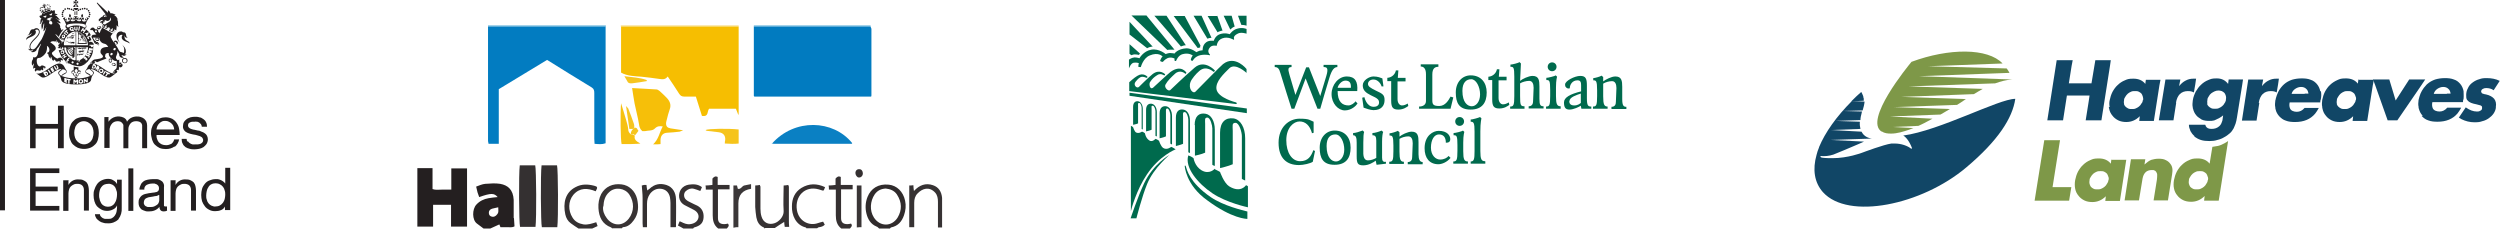
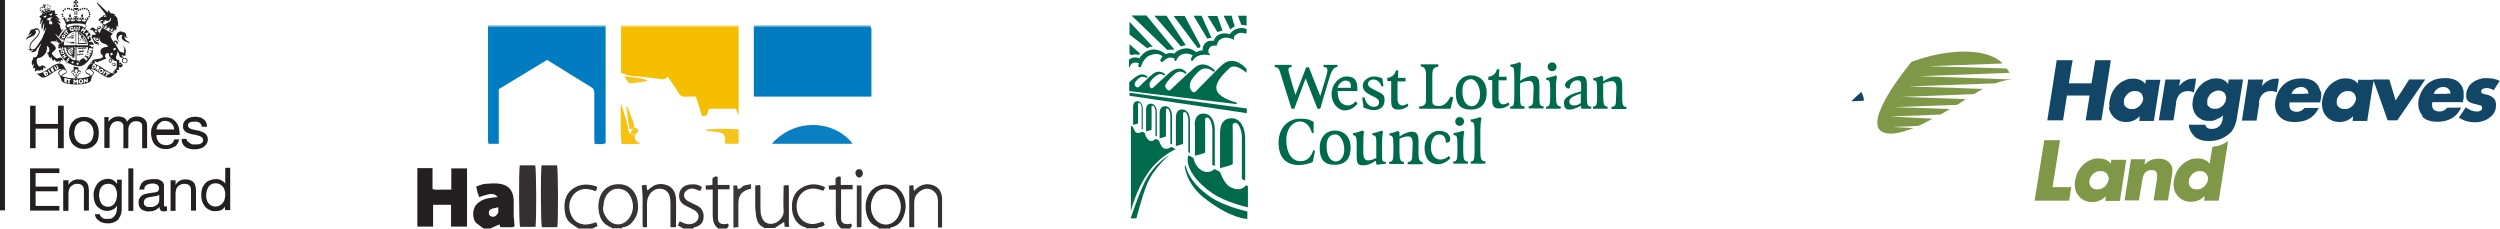
<svg xmlns="http://www.w3.org/2000/svg" id="Layer_1" data-name="Layer 1" version="1.1" viewBox="0 0 905.7 82.8">
  <defs>
    <style>
      .cls-1 {
        fill: #006a4d;
      }

      .cls-1, .cls-2, .cls-3, .cls-4, .cls-5, .cls-6, .cls-7, .cls-8, .cls-9, .cls-10, .cls-11, .cls-12, .cls-13, .cls-14, .cls-15, .cls-16, .cls-17, .cls-18, .cls-19, .cls-20, .cls-21, .cls-22, .cls-23, .cls-24, .cls-25, .cls-26 {
        stroke-width: 0px;
      }

      .cls-2 {
        fill: #383334;
      }

      .cls-3 {
        fill: #f6c51f;
      }

      .cls-4 {
        fill: #f6c521;
      }

      .cls-5 {
        fill: #353031;
      }

      .cls-6 {
        fill: #f6bf09;
      }

      .cls-7 {
        fill: #3a3536;
      }

      .cls-8 {
        fill: #363233;
      }

      .cls-9 {
        fill: #302b2c;
      }

      .cls-10 {
        fill: #252021;
      }

      .cls-11 {
        fill: #017bc0;
      }

      .cls-12 {
        fill: #3b3738;
      }

      .cls-13 {
        fill: #0a80c3;
      }

      .cls-14 {
        fill: #027cc1;
      }

      .cls-15 {
        fill: #7e9848;
      }

      .cls-16 {
        fill: #363132;
      }

      .cls-17 {
        fill: #f6c111;
      }

      .cls-18 {
        fill: #f6be01;
      }

      .cls-19 {
        fill: #f6db7f;
      }

      .cls-20 {
        fill: #343031;
      }

      .cls-21 {
        fill: #68b6dc;
      }

      .cls-22 {
        fill: #114666;
      }

      .cls-23 {
        fill: #f6c51d;
      }

      .cls-24 {
        fill: #241f20;
      }

      .cls-25 {
        fill: #f6c41b;
      }

      .cls-26 {
        fill: #231f20;
      }
    </style>
  </defs>
  <g>
    <rect id="rect7" class="cls-26" x="0" width="1.8" height="76.2" />
    <polygon id="polygon9" class="cls-26" points="12.9 38.3 12.9 44.9 21 44.9 21 38.3 23.1 38.3 23.1 53.7 21 53.7 21 46.6 12.9 46.6 12.9 53.7 10.9 53.7 10.9 38.3 12.9 38.3" />
    <g id="g175">
      <path id="path11" class="cls-26" d="M25.4,45.8c.2-.7.5-1.3,1-1.8.5-.5,1-1,1.7-1.2,1.5-.6,3.2-.6,4.7,0,.7.3,1.3.7,1.7,1.3.5.5.8,1.2,1,1.8.2.7.3,1.5.3,2.3,0,.8-.1,1.5-.3,2.3-.2.7-.5,1.3-1,1.8-.5.5-1,.9-1.7,1.2-1.5.6-3.2.6-4.7,0-.6-.3-1.2-.7-1.7-1.2-.5-.5-.8-1.2-1-1.8-.3-.7-.4-1.5-.4-2.3,0-.8.1-1.6.3-2.3M27.2,49.9c.2.5.4.9.8,1.3.3.3.7.6,1.1.8.9.4,1.8.4,2.7,0,.4-.2.8-.5,1.1-.8.3-.4.6-.8.7-1.3.4-1.2.4-2.4,0-3.6-.2-.5-.4-.9-.8-1.3-.3-.3-.7-.6-1.1-.8-.9-.4-1.8-.4-2.7,0-.4.2-.8.5-1.1.8-.3.4-.6.8-.7,1.3-.4,1.2-.4,2.4,0,3.6" />
      <path id="path13" class="cls-26" d="M39.3,42.5v1.6h0c1.2-1.8,3.5-2.4,5.5-1.5.6.3,1.1.8,1.2,1.5.4-.6.9-1.1,1.5-1.4.6-.3,1.3-.5,2-.5.5,0,1,0,1.5.2.4.1.8.3,1.2.6.3.3.6.6.8,1,.2.5.3,1,.3,1.5v8.2h-1.8v-7.3c0-.3,0-.7,0-1,0-.3-.2-.5-.3-.8-.2-.2-.4-.4-.7-.5-.3-.1-.7-.2-1.1-.2-.8,0-1.6.2-2.1.8-.5.6-.8,1.3-.8,2.1v6.9h-1.8v-7.3c0-.3,0-.7,0-1,0-.3-.2-.5-.4-.8-.2-.2-.4-.4-.6-.5-.3-.1-.7-.2-1-.2-.5,0-1,.1-1.4.3-.4.2-.7.5-.9.8-.2.3-.4.6-.5.9,0,.3-.2.5-.2.8v6.9h-1.9v-11.2h1.7Z" />
      <path id="path15" class="cls-26" d="M63.3,53c-.9.7-2,1-3.2,1-.8,0-1.6-.1-2.3-.4-.6-.3-1.2-.7-1.7-1.2-.5-.5-.8-1.2-1-1.8-.2-.8-.4-1.6-.4-2.3,0-.8.1-1.6.4-2.3.2-.7.6-1.3,1.1-1.8.5-.5,1-1,1.7-1.3.7-.3,1.4-.4,2.1-.4.9,0,1.7.2,2.5.6.6.4,1.2.9,1.6,1.6.4.6.7,1.3.8,2.1.1.7.2,1.4.2,2.1h-8.4c0,.5,0,.9.2,1.4.1.4.3.8.6,1.2.3.3.7.6,1.1.8.5.2,1,.3,1.6.3.7,0,1.3-.2,1.9-.5.5-.4.9-1,1-1.6h1.8c-.2,1.1-.8,2.1-1.7,2.8M62.9,45.8c-.2-.4-.4-.7-.7-1-.3-.3-.6-.5-1-.7-.4-.2-.8-.3-1.2-.3-.4,0-.9,0-1.3.2-.4.2-.7.4-1,.7-.3.3-.5.6-.7,1-.2.4-.2.8-.3,1.2h6.4c0-.4-.1-.8-.3-1.2" />
      <path id="path17" class="cls-26" d="M68.1,51.2c.2.3.4.5.7.7.3.2.6.3.9.4.4,0,.7.1,1.1,0,.3,0,.6,0,.9,0,.3,0,.6-.1.9-.2.3-.1.5-.3.7-.5.2-.2.3-.5.3-.8,0-.4-.2-.8-.5-1.1-.4-.3-.9-.5-1.4-.6-.5-.2-1.1-.3-1.8-.4-.6-.1-1.2-.3-1.8-.5-.5-.2-1-.5-1.3-.9-.4-.5-.6-1.1-.5-1.7,0-.5.1-1,.4-1.5.3-.4.6-.7,1-1,.4-.3.9-.4,1.3-.6.5-.1,1-.2,1.5-.2.6,0,1.2,0,1.7.2.5,0,1,.3,1.4.6.4.3.8.6,1,1.1.3.5.4,1.1.4,1.7h-1.9c0-.3-.1-.6-.3-.9-.2-.2-.4-.4-.6-.6-.3-.1-.5-.3-.8-.3-.3,0-.6-.1-.9,0-.3,0-.6,0-.8,0-.3,0-.5.1-.8.2-.2.1-.4.2-.6.4-.1.2-.2.5-.2.7,0,.3.1.6.3.8.2.2.5.4.8.5.4.1.8.3,1.2.3l1.3.3c.5,0,.9.2,1.3.4.4.1.8.3,1.2.6.3.2.6.5.8.9.2.4.3.9.3,1.3,0,.6-.2,1.2-.5,1.7-.3.4-.7.8-1.1,1.1-.5.3-1,.5-1.5.6-.6.1-1.1.2-1.7.2-.6,0-1.2,0-1.8-.2-.5-.1-1-.3-1.5-.6-.4-.3-.8-.7-1-1.2-.3-.5-.4-1.1-.4-1.8h1.8c0,.4.1.7.3,1" />
      <polygon id="polygon19" class="cls-26" points="21.5 61 21.5 62.7 12.9 62.7 12.9 67.6 20.9 67.6 20.9 69.3 12.9 69.3 12.9 74.6 21.5 74.6 21.5 76.3 10.9 76.3 10.9 61 21.5 61" />
      <path id="path21" class="cls-26" d="M24.8,65.2v1.8h0c.7-1.3,2.1-2.1,3.6-2,.6,0,1.3,0,1.8.3.5.2.9.5,1.2.8.3.4.5.8.6,1.3.1.5.2,1,.2,1.6v7.3h-1.8v-7.5c0-.6-.2-1.2-.6-1.6-.4-.4-1-.6-1.7-.6-.5,0-1,0-1.5.3-.4.2-.7.4-1,.7-.3.3-.5.7-.6,1.1-.1.4-.2.9-.2,1.4v6.3h-1.9v-11.1h1.7Z" />
      <path id="path23" class="cls-26" d="M42.9,79.5c-1.1,1-2.5,1.5-3.9,1.4-.5,0-1.1,0-1.6-.2-.5-.1-1-.3-1.4-.6-.4-.3-.8-.6-1.1-1-.3-.5-.5-1-.5-1.5h1.8c0,.3.1.6.3.8.2.2.4.4.7.6.3.1.6.3.9.3.3,0,.7,0,1,0,.5,0,1.1,0,1.5-.3.4-.2.7-.5,1-.9.3-.4.5-.9.6-1.3.1-.6.2-1.1.2-1.7v-.7h0c-.3.7-.8,1.2-1.5,1.5-.6.3-1.3.5-2,.5-.8,0-1.5-.1-2.2-.5-.6-.3-1.1-.7-1.6-1.2-.4-.5-.7-1.1-.9-1.8-.2-.7-.3-1.4-.3-2.2,0-.7,0-1.3.3-2,.2-.7.5-1.3.9-1.9.4-.6,1-1.1,1.6-1.4.8-.4,1.6-.6,2.4-.6.7,0,1.3.1,1.9.5.6.3,1.1.8,1.4,1.4h0v-1.6h1.7v10.2c.1,1.5-.3,2.9-1.2,4.1M40.6,74.5c.4-.2.8-.6,1-1,.3-.4.5-.9.6-1.4.1-.5.2-1,.2-1.6,0-.5,0-1-.2-1.4-.1-.5-.3-.9-.5-1.3-.3-.4-.6-.7-1-.9-.5-.2-1-.4-1.5-.3-.5,0-1,.1-1.5.3-.4.2-.7.5-1,.9-.3.4-.5.8-.6,1.3-.1.5-.2,1-.2,1.5,0,.5,0,1,.2,1.5,0,.5.3.9.5,1.4.2.4.6.8,1,1,.5.3,1,.4,1.5.4.5,0,1.1-.1,1.5-.4" />
      <rect id="rect25" class="cls-26" x="46.5" y="61" width="1.8" height="15.4" />
      <path id="path27" class="cls-26" d="M60.6,76.3c-.4.2-.9.3-1.3.3-.4,0-.8-.1-1.1-.4-.3-.4-.5-.8-.4-1.3-.5.6-1,1-1.7,1.3-.7.3-1.4.4-2.2.4-.5,0-1,0-1.4-.2-.4-.1-.8-.3-1.2-.5-.3-.3-.6-.6-.8-1-.2-.4-.3-.9-.3-1.4,0-.5,0-1.1.3-1.6.2-.4.5-.7.8-1,.4-.3.8-.5,1.2-.6.5-.1.9-.2,1.4-.3.5,0,1-.2,1.4-.2.4,0,.8-.1,1.2-.2.3,0,.6-.2.8-.4.2-.2.3-.5.3-.8,0-.3,0-.7-.2-1-.1-.2-.3-.4-.6-.6-.2-.1-.5-.2-.8-.3-.3,0-.6,0-.9,0-.7,0-1.4.2-2,.5-.6.4-.9,1-.8,1.7h-1.8c0-.6.2-1.2.5-1.8.2-.5.6-.9,1-1.2.4-.3,1-.5,1.5-.6.6-.1,1.2-.2,1.8-.2.5,0,1,0,1.5,0,.5,0,.9.2,1.3.4.4.2.8.5,1,.9.3.5.4,1,.3,1.6v5.7c0,.3,0,.7,0,1,0,.2.2.3.5.3.2,0,.4,0,.6,0v1.4ZM57.6,70.6c-.3.2-.6.3-.9.4-.4,0-.8.1-1.2.2s-.8.1-1.2.2c-.4,0-.8.2-1.1.3-.3.1-.6.3-.8.6-.2.3-.3.7-.3,1.1,0,.3,0,.5.2.8.1.2.3.4.5.5.2.1.4.2.7.3.3,0,.5,0,.8,0,.5,0,1.1,0,1.5-.2.4-.1.7-.4,1.1-.6.3-.2.5-.5.6-.8.1-.3.2-.5.2-.8v-1.9Z" />
      <path id="path29" class="cls-26" d="M63.6,65.2v1.8h0c.7-1.3,2.1-2.1,3.6-2,.6,0,1.2,0,1.8.3.5.2.9.5,1.2.8.3.4.5.8.6,1.3.1.5.2,1,.2,1.6v7.3h-1.8v-7.5c0-.6-.2-1.2-.6-1.6-.4-.4-1.1-.6-1.7-.6-.5,0-1,0-1.5.3-.4.2-.7.4-1,.7-.3.3-.5.7-.6,1.1-.1.4-.2.9-.2,1.4v6.3h-1.8v-11.1h1.7Z" />
      <path id="path31" class="cls-26" d="M81.5,76.3v-1.5h0c-.3.6-.8,1.1-1.4,1.3-.7.3-1.4.4-2.1.4-.8,0-1.5-.1-2.2-.5-.6-.3-1.2-.7-1.6-1.3-.4-.5-.8-1.2-1-1.8-.4-1.5-.4-3,0-4.5.2-.7.6-1.3,1-1.8.4-.5,1-1,1.6-1.2.7-.3,1.5-.5,2.2-.5.3,0,.6,0,.9,0,.3,0,.7.2,1,.3.3.1.6.3.9.5.3.2.6.5.8.8h0v-5.7h1.8v15.3h-1.9ZM74.9,72.3c.1.5.3.9.6,1.3.3.4.7.7,1.1.9.5.2,1,.4,1.5.3.5,0,1.1-.1,1.6-.4.4-.2.8-.6,1.1-1,.3-.4.5-.9.6-1.3.1-.5.2-1,.2-1.5,0-.5,0-1.1-.2-1.6-.1-.5-.3-.9-.6-1.3-.3-.4-.7-.7-1.1-.9-.5-.3-1.1-.4-1.6-.4-.5,0-1.1.1-1.6.4-.4.2-.8.6-1,1-.3.4-.5.9-.6,1.4-.1.5-.2,1.1-.2,1.6,0,.5,0,1,.2,1.5" />
      <path id="path35" class="cls-26" d="M31.5,15.6c-.1-.8-.4-1.5-.9-2.2,0,0,.1-.1.1-.2,0,0-.2,0-.2,0h0c-.5-.8-1.2-1.3-2-1.5,0,0,0-.2-.1-.2,0,0,0,0,0,0,0,0,0,0,0,0h0s-.1,0-.2,0c0,0,0,.1,0,.2h0s0,0-.1,0c0,0,0,.2,0,.2,0,0,0,0,0,0v1.6c0,0-.1,0-.2,0,0,0,.1,0,.2,0v1.7c0,0-.1,0-.1.2,0,0,0,0,0,0,0,0,0,0,.1,0h0c0,0,0,.1,0,.2,0,0,.1,0,.1,0h0s0,0,0,.1c0,0,.1,0,.2-.1h1.2c0,0,0,.1,0,.2,0,0,0-.1,0-.2h1.3c0,.1.1.2.2.1,0,0,0,0,0-.1h0c0,0,.1,0,.2,0,0,0,0-.1,0-.1h0s0,0,.1-.1c0,0,0-.2-.1-.2M30.4,13.2c.6.8.9,1.7,1,2.7h-3.3v-4.1c.9.2,1.7.7,2.2,1.4" />
      <path id="path37" class="cls-26" d="M31.3,15.8c0-.9-.4-1.8-1-2.5-.3-.3-.6-.6-.9-.9-.3-.2-.7-.4-1.1-.5h0v4h3.1,0ZM30.2,13.3s0,0,0,.1c0,0,0,0,.1,0,0,0,0,.1-.1.2,0,0,.1,0,.2,0,0,0,0,.1,0,.1,0,0,0,0,0,0,.3.6.6,1.2.7,1.8,0,0-.1,0-.1,0,0,0,0,.1,0,.2h-1.1c0,0,0,0,0-.1,0,0-.1,0-.1,0,0,0,0-.1,0-.2,0,0,0,.1,0,.2,0,0,0,0-.1,0,0,0,0,0,0,.1h-1c0,0,0-.1,0-.2,0,0-.1,0-.2,0v-1.5c0,0,.1,0,.1,0,0,0,0-.1,0-.1,0,0,.1,0,.2,0,0,0-.1,0-.2,0,0,0,0,0,0-.1,0,0,0,0-.1,0v-1.3h.1s0,0,0-.1c.7.2,1.3.7,1.8,1.2" />
      <path id="path39" class="cls-26" d="M30.7,15.1h0c0,0,.1,0,.1-.1,0,0,0,0-.1,0,0,0,.1,0,0,0s0,0-.1,0-.4,0-.4-.3h0s0,0,.1.1c.2.1.4,0,.4-.1s-.1-.2-.3-.4h-.2c0-.3,0-.4-.1-.6v-.2c-.1.2,0,.4,0,.6.2.2.5.3.5.5,0,0,0,0,0,0,0,0-.2,0-.2-.1h0c-.1-.1-.2-.3-.4-.4-.1-.2-.1-.4,0-.6.1-.1,0-.5-.2-.5,0,0,0-.1,0-.2,0,0,0,0-.1,0,0,0,0,0,0,0s0,0,0,0,0,0,0,0h-.1s0,0-.1,0q0,0,0,0c0,0,0,0,0,0h0c0,0,0,0,0,0h.1s0,0,0,0h-.1c0,.1,0,.1.1,0s.2,0,.2,0c0,0-.2.2-.2.4,0,0,0,0-.1-.1,0,0,0-.1-.1-.2,0,0,0,0-.1-.1,0,0,0,0,0-.1v-.2h0c0,0,0-.1,0-.1,0,0,0,0,0,0h0c0,0,0,0,0,0s0,0,0,0h0s0,0-.1,0h0s0,0,0,0h-.1c0,.2,0,0,0,0h0c0,.1,0,.1,0,.1,0,0,0,0,0,0,0,.1,0,.2.1.1s0,.1,0,.1h0s0,0,0,0,0,0,0,0h0c0,.2.2.4.3.4,0,0-.2.1-.2.2,0,0-.1.1-.2,0s0,0,0,0,0,0,0,0h0s0,0-.1,0c0,0,0,0,0,0h.1c.1,0,0,0,0,0M28.4,13.9s0,0-.1,0h0s0,0,0,.1c0,0,0,0,0,0h0s0,0,.1,0,0,0,0,0h0c0,.2,0,.2.1.2,0,0,0,0,0,0,0,0,0,0,0,0h0c0-.1,0,0,.1-.1,0,0,0,0,0,0,0,0,.1,0,.2,0,0,0,0,0,.1-.1s.1,0,.1,0c0,0,0,0,0-.1,0,.3.4.3.5.5-.1,0-.2,0-.3,0,0,0-.3.1-.3.2,0,.1,0,.2.2.3h-.3c0,0-.1-.1-.2-.1h0s-.1,0,0,0c0,0,0,0,0,0h.3s-.1,0-.1,0h0s0,0,0,0h0s0,0,.1,0,0,0,0,0h0s0,0,0,0h0s0,0,.1,0h0c0,0,0,0,.1,0s0,0,0-.1,0,0,0-.2.2-.2.3-.2c0,.2.2.3.4.4.1,0,.2-.1.2,0h0v.2s0,0-.1,0h0s0,0,0,0h0s0,0,0,0c0,0,0,0,0,0h0s0,0,0,.1h0s0,0,0,0h0c0,0,0-.1,0-.2h0c0,.1,0,.1,0,.1,0,0,0,0,0,0h0s0,0,0-.1,0,0,0-.1h0s0,0,0,0c0,0,0,0-.1,0" />
      <path id="path43" class="cls-26" d="M27,17.4h-.1c0-.3-.1-.5-.4-.5,0,0,0,0,0,0-.5.2-1,.3-1.5.3-.3,0-.6-.1-.9-.3v.2h0c0,0,0-.2-.2-.2,0,0-.2,0-.2.2,0,0,0,.2.2.2,0,0,.1,0,.1,0v.2c0,0,0,0,0,0,0,1.3.8,2.5,2,2.9.2,0,.5,0,.5.2,0,0,0,.2-.2.2,0,0,0,0,0,0,0,0-.1,0-.1-.1s.2,0,.2-.1,0-.1-.1-.1c-.1,0-.2,0-.2.2,0,0,0,0,0,0,0,.2.1.3.3.3,0,0,0,0,0,0,.2,0,.4-.1.4-.4,0,0,0,0,0,0,0,0,.2,0,.2,0v-.2h0v-2.5h.2c0,0,.2,0,.2-.1,0,0,0,0,0,0,0,0,0-.1-.1-.1M24.5,17.6l1.7,2.5c-1.1-.3-1.8-1.3-1.7-2.5M26.3,19.8l-1.6-2.2h.4l1.2,1.8c0,.2,0,.3,0,.5M25.2,17.6c.1,0,.2,0,.4-.1l.8,1.2c0,.2,0,.3,0,.5l-1.1-1.6ZM26.6,17.4h0c0,0-.2,0-.2.1s0,.1.1.2h0v.7c-.1,0-.8-1-.8-1,.2-.1.5-.2.7-.3.1,0,.1,0,.1.3" />
      <path id="path47" class="cls-26" d="M26.8,12.9c.3,0,.5-.1.5-.2,0-.4-.9-.1-.9-.4,0,0,0,0,0-.1h0c.5,0,.5-.4.8-.4-.4,0-.5.3-.6.3,0,0,.1-.1.1-.2,0,.1-.3.1-.4.2,0,0,0,0,0,0,0,0-.1,0-.1.1,0,.4,1,.1,1,.4s-.2.2-.4.2-.3-.1-.7,0c0,0,.1-.2,0-.2,0,0,0,0,0,0,0,0,0,0,0,0h0s0,0,0,0c0,0,0,0,0,0,0,0,0,0,0,0h0s0,0,0,0c0,0,0,0,0,.1,0,0,0,0-.1,0s0,0,0,0c0,0,0,.1,0,.1s0,0,0,0c0,0,0,.1,0,.2h0c0,0,0-.1,0-.2s0,0,0-.1h0s0,0,0,0c0,0,0,0,0,0h0c0,0,0,0,0,0h0s0,0,0,0h0s0,0,0,0h-.1c0,0,0,.1,0,.2h0c0,0-.1,0-.1,0,0,0,0,.2.1.1h0c0,0,0,.1,0,.2h-.2c0,0-.1,0-.2,0,0,0-.2,0-.2,0s0,0,0,0h0s0,0,0,0h0s0,0,0,0,0,0,0,0c0,0,0,0,0,0,0,0,0,0,0,0h0s-.1,0,0,0c0,0,0,0,0,0h0s0,0,.1,0h0s0,0,0,.1h0s0,0,0,0c0,0,0,0,0,0,0,0,0,0,0,0h0s0,0,0,0,0,0,0,0c0,0,0,0,0,0,0,0,0,0,0,0h0s0,0,0,0h0s0,0,0,0c0,0,0,0,0,0,0,0,0,0,0,0h0s0,0,.1,0h0M25.2,13.3h0c0,.1,0,0,.2,0h0s0,0,0,0h0s0,0,0,0h0c0,.1.2,0,.2,0s-.1-.2.3-.1c0,0,0,0,.1,0v.2s0,0,.1,0h0c0,0,0-.1-.2-.1h0s0,0,0,0c0,0,0,0,0,0h0s-.1,0,0,0h0s0,0,0,0,0,0,0,0h0s0,0,0,0c0,0,0,0,0,0h0,0M26.2,13.3c0,0,0,0,0,0h.1c0,0,0-.1,0-.1h0c0,0,.1,0,.2,0,.1,0,0,0,0,0,0,0,.1,0,.2,0h0c0,.1,0,.1-.1.1h0s0,0,0,0h0s0,0,0,0c0,0,0,0,0,0h0s0,0,0,0h0M26.7,13.3h0c0-.1,0,0,0,0h0s0,0,0,0h0c0-.1,0-.1,0-.2h0s0,0,0,0,0,0,0,0h0c0-.1,0,0,0,0h-.3c-.2,0,0,0,0,0M25.5,12.5h0c0,0,.1,0,.1,0M25.7,12.6h0s0,0,0,0,0,0,0,0,0,0,0,0h0c0-.1,0,0,0,0h0M25.7,12.4h0c0,0,.1,0,.1,0h0" />
-       <path id="path49" class="cls-26" d="M24.7,14s0,0-.1-.1c0,0,0,0,0-.1s0-.1,0-.2h0s0,0,0,0c0,0,0,0,0,0h0s0,0,0,0h0s0,0,0-.1h0s0,0,0,0,0,0,0,0h0s0,0,0,0h-.1s0,0,0,0c0,0,0,0,0,0h0c0,.1,0,.1,0,.1,0,0-.1,0-.1,0,0,.1,0,.2.1.1h0s0,0,0,0h0s0,0,.1.1.1,0,.1,0,0,.1,0,.1h-.2s-.2,0-.2,0c0,0,0,0,0,0,0,0,0,0,0,0h0s0,0-.1,0c0,0,0,0,0,0h0c0,.2,0,0,0,0h0s0,0,0,0h0s-.1,0,0,.1c0,0,0,0,0,0h0s0,0,.1,0h0s0,0,0,.1h0s0,0,0,0c0,0,0,0,0,0,0,0,0,0,0,0h0s0,0,0-.1h0s0,0,0,0c0,0,0,0,0,0,0,0,0,0,0,0h0s0,0,0,0h0s0,0,0,.1c0,0,0,0,.1-.1h0s0,0,.1,0h0c0,0,0,0,0,0h0c0,0,0,0,.2,0h0c.1,0,.2-.1.3-.2h.1c.3,0,0-.3.5-.2,0,0,0,0,.1,0s0,.2,0,.2c0,0,0,0,.1,0h0c0,0-.1-.1-.2-.1h0s0,0,0,0c0,0,0,0,0,0h0s-.1,0-.1,0h0s0,0,0,0,0,0,0,0h0s0,0,.1,0,0,0,0,0h0s0,0,0,0c0,0,0,0,0-.1h.1c0,0,0-.1,0-.2h0c0,0,.1,0,.2-.1,0,0,.2,0,.2,0,0,0,.1,0,.2,0h0c0,.1,0,.1-.1.1h0s0,0,0,0h0M26.5,14.1h0s0,0,0,0h0s0,0,0,0h0c0,0,0-.1,0-.1h0c0,.1,0,.1,0,0,0,0,0,0,0,0h0c0-.1,0-.1,0-.2s0,0,0,0h0s0,0,0,0h0s0,0,0,0c0,0,0,0,0,0s0,0,0,0c-.1,0-.2,0-.3,0,.2,0,.5,0,.5-.2s-.1-.2-.4-.2-1,.1-1,0,.1,0,.3,0h0c.4.1.9-.1,1.1,0-.3-.2-.5,0-.9,0,.2,0,.2,0,.3-.1-.1,0-.4,0-.6,0h0c-.2,0-.4,0-.4.1,0,.3.9.1,1.1.1s.3,0,.3,0-.3.1-.4.1c-.5,0-.9,0-1.4,0,0,0,.1-.2,0-.2,0,0,0,0,0,0,0,0,0,0,0,0h0c0,0,0-.1,0-.1h0c0,0-.1,0-.1,0h-.1s0,0,0,.1c0,0,0,.1-.1,0h0c0,0,0,.1,0,.1s0,0,0,0c0,0,0,0,0,.1h0l2.1.4ZM25.2,13.7h.1,0c0,0,0,0,0,0M25.2,13.6s0,0,0,0,0,0,0,0c0,0,0,0,.1,0M25,14h0c0-.1,0,0,0,0h.1q0,0,0,0h0M25,14h0M25.3,14.6h0" />
+       <path id="path49" class="cls-26" d="M24.7,14s0,0-.1-.1c0,0,0,0,0-.1s0-.1,0-.2h0s0,0,0,0c0,0,0,0,0,0h0s0,0,0,0h0s0,0,0-.1h0s0,0,0,0,0,0,0,0h0s0,0,0,0h-.1s0,0,0,0c0,0,0,0,0,0h0c0,.1,0,.1,0,.1,0,0-.1,0-.1,0,0,.1,0,.2.1.1h0s0,0,0,0h0s0,0,.1.1.1,0,.1,0,0,.1,0,.1h-.2s-.2,0-.2,0c0,0,0,0,0,0,0,0,0,0,0,0h0s0,0-.1,0c0,0,0,0,0,0h0c0,.2,0,0,0,0h0s0,0,0,0h0s-.1,0,0,.1c0,0,0,0,0,0h0s0,0,.1,0h0s0,0,0,.1h0s0,0,0,0c0,0,0,0,0,0,0,0,0,0,0,0h0s0,0,0-.1h0s0,0,0,0c0,0,0,0,0,0,0,0,0,0,0,0h0s0,0,0,0h0s0,0,0,.1c0,0,0,0,.1-.1h0s0,0,.1,0h0c0,0,0,0,0,0h0c0,0,0,0,.2,0h0c.1,0,.2-.1.3-.2h.1c.3,0,0-.3.5-.2,0,0,0,0,.1,0s0,.2,0,.2c0,0,0,0,.1,0h0c0,0-.1-.1-.2-.1h0s0,0,0,0c0,0,0,0,0,0h0s-.1,0-.1,0h0s0,0,0,0,0,0,0,0h0s0,0,.1,0,0,0,0,0h0s0,0,0,0c0,0,0,0,0-.1h.1c0,0,0-.1,0-.2h0c0,0,.1,0,.2-.1,0,0,.2,0,.2,0,0,0,.1,0,.2,0h0c0,.1,0,.1-.1.1h0s0,0,0,0h0M26.5,14.1h0s0,0,0,0h0s0,0,0,0h0c0,0,0-.1,0-.1h0c0,.1,0,.1,0,0,0,0,0,0,0,0h0c0-.1,0-.1,0-.2s0,0,0,0h0s0,0,0,0h0s0,0,0,0c0,0,0,0,0,0s0,0,0,0c-.1,0-.2,0-.3,0,.2,0,.5,0,.5-.2s-.1-.2-.4-.2-1,.1-1,0,.1,0,.3,0h0c.4.1.9-.1,1.1,0-.3-.2-.5,0-.9,0,.2,0,.2,0,.3-.1-.1,0-.4,0-.6,0h0c-.2,0-.4,0-.4.1,0,.3.9.1,1.1.1s.3,0,.3,0-.3.1-.4.1c-.5,0-.9,0-1.4,0,0,0,.1-.2,0-.2,0,0,0,0,0,0,0,0,0,0,0,0h0c0,0,0-.1,0-.1h0c0,0-.1,0-.1,0h-.1s0,0,0,.1c0,0,0,.1-.1,0h0c0,0,0,.1,0,.1s0,0,0,0c0,0,0,0,0,.1h0l2.1.4ZM25.2,13.7h.1,0c0,0,0,0,0,0M25.2,13.6s0,0,0,0,0,0,0,0c0,0,0,0,.1,0M25,14h0c0-.1,0,0,0,0q0,0,0,0h0M25,14h0M25.3,14.6h0" />
      <path id="path51" class="cls-26" d="M24.9,15.9h0c.1,0,0,0,.1,0,.5,0,.2-.2.9-.2h0c0,0,0,.1,0,.2,0,0,0,0,.1,0h0c0,0-.1-.1-.2-.1h0s0,0,0,0h.1s-.1,0-.1,0h0s0,0,0,0,0,0,0,0h0c0,0,0,0,0,0,0,0,0,0,0,0h0s0,0,0,0c0,0,0,0,0,0h.1c0,0,0-.1,0-.2h0c0,0,.1,0,.2,0,0,0,.2,0,.2,0,0,0,.1,0,.2,0h0c0,.1,0,.1-.1.1h0s0,0,0,0h0M26.7,15.8h0s0,0,0,0h0s0,0,0,0h0c0,0,.2,0,.2,0h0c0,.1,0,0,0,0,0,0,0,0,0,0h0c0-.1,0-.1,0-.2,0,0,0,0,0,0h0s0,0,0,0h0c0-.2,0,0,0,0s0,0,0,0c-.1,0-.2,0-.4,0,.2,0,.5,0,.5-.2s-.1-.2-.4-.2-1.3.1-1.3,0,.3,0,.6,0c0,0,0,0,0,0,.4.1.9-.2,1.1,0-.2-.2-.5,0-.9,0,.2,0,.4,0,.4,0-.1,0-.5,0-.7,0h0c-.3,0-.7,0-.7.1s1.1.1,1.4.1.3,0,.3,0-.3,0-.4,0c-.6,0-1.1,0-1.7,0,0,0,.1-.2,0-.2,0,0,0,0,0,0,0,0,0,0,0,0h0c0-.1,0-.2,0-.2h-.3s0,0,0,.1c0,0,0,.1-.1,0s0,0,0,0c0,0,0,.1,0,.1h0s0,0,0,0h-.1s0,0-.2-.1,0,0,0-.1v-.2h0c0,0,0-.1,0-.1h0c0,0,0,.1,0,.1h0s0,0,0-.1h0s0,0,0,0h0s0,0,0,0h-.1c0,.1,0,0,0,0h0c0,.2-.1.2-.1.1,0,.1,0,.2.1.1h0s0,0,0,0h0c0,0,.1.1.2.2h0c0,.1-.2.1-.3.1,0,0-.2,0-.2,0s0,0,0,0h0s0,0-.1,0h0s0,0,0,0h.2s0,0,0,0h0s-.1,0,0,.1,0,0,0,0h0c0,0,0,0,.1,0h0s0,0,0,.1h0s0,0,0,0c0,0,0,0,0,0h0c0,0,0-.2,0-.2s0,0,0,0c0,0,0,0,0,0,0,0,0,0,0,0h0s0,0,0,0h0s0,0,0,.1c0,0,0,0,0-.1h0s0,0,.1,0h0c0,0,0,0,0,0h0c0,0,.2,0,.3,0h0s0,0,.1,0c0,0,.2,0,.2-.1M24.7,15s0,0,0,0,0,0,0,0c0,0,0,0,.1,0M24.8,15.2h0M24.8,15.2h0s0,0,0,0c0,0,0,0,0,0h0c0-.1,0,0,0,0h.1M24.9,15s0,0,0,0c0,0,0,0,.1,0h0" />
      <path id="path53" class="cls-26" d="M31.3,17.6h0s0,0,0,0c0,0,0,0-.1,0s0,0,0,0c-.1,0-.2,0-.4,0h0c.2,0,.5,0,.5-.2s-.1-.2-.4-.2-1.3.1-1.3,0,.3,0,.6,0c0,0,0,0,0,0,.4.1.9-.2,1.1-.1-.3-.1-.5,0-.9,0,.2,0,.4,0,.4,0-.1,0-.5,0-.7,0h0c-.3,0-.7,0-.7.1s1.1.1,1.4.1.3,0,.3,0-.3.1-.4.1c-.6,0-1.2,0-1.7,0,0,0,.1-.2,0-.2s0,0,0,0,0,0,0,0,0,0,0,0c0,0,0,0,0,0h-.1c0,0,0,0,0,0h-.1s0,0,0,0c0,0,0,0,0,.1,0,0,0,.1-.1,0s0,0,0,0c0,0,0,.1,0,.1s0,0,0,0h0c0,0-.2,0-.2,0,0,0,0,0-.2-.1s0,0,0-.1h0c0-.2,0-.2,0-.2,0,0,0,0,0,0h0c0,0,0,0,0,0h0s0,0,0,0,0,0,0,0h0s0,0,0,0h-.1c0,.1,0,0,0,0h0s0,.1,0,.1h0c0,.1-.1,0-.1,0,0,.1,0,.2.1.1s0,0,0,0h0c0,0,0,.2.2.3s0,0,0,0c0,0,0,0,0,0h0c0,0,0,.1,0,.1,0,0-.1,0-.2,0,0,0-.2,0-.2,0,0,0,0,0,0,0,0,0,0,0,0,0h-.1s0,0,0,0h0c0,0,0,0,0,0h0s-.1,0,0,0,0,0,0,0h0s0,0,.1,0,0,0,0,0c0,0,0,0,0,.1h0s0,0,0,0c0,0,0,0,0,0h0s0,0,0,0,0,0,0,0c0,0,0,0,0,0s0,0,0,0h0c0,0,0,0,0,0,0,0,0,0,0,.1,0,0,0,0,0-.1h.1M28.5,17.8h0s0,0,.2,0,0,0,0,0h0s.2,0,.2-.1h0c0,0,0,0,.1,0,.5,0,.2-.2.8-.2,0,0,0,0,0,0s0,.2,0,.2,0,0,.1,0h0c-.1,0-.1-.1-.2-.1h0s-.1,0,0,0c0,0,0,0,0,0h0s-.1,0-.1,0h0l.3.3h0s0,0,.1,0h0,0s0,0,0,0c0,0,0,0,0,0,0,0,0,0,0,0h.1s0-.1,0-.2,0,0,0-.1c0,0,.1,0,.2,0,0,0,.2,0,.3,0,0,0,.1,0,.2,0h0c0,.2,0,.1-.1.1h0s0,0,0,0c0,0,0,0,0,0h0c0,0,0,0,0,0s0,0,0,0c0,0,0,.2.1.2h0s0,0,0,0h0c0,0,0-.1,0-.1s0,0,0,0h0c0,.1,0,.1,0,0,0,0,0,0,0,0h0c0-.2,0-.1,0-.2M31.2,17.8h0s0,0,0,0c0,0,0,0,0,0M29,17h.1s0,0,0,0,0,0,0,0M28.9,17s0,0,0,0,0,0,0,0c0,0,0,0,.1,0M28.8,17.2h0c0,0,0,0,0,0h.1s0,0,0,0c0,0,0,0,0,0h0c0,0,0,.1,0,0,0,0,0,0,0,0" />
      <path id="path55" class="cls-26" d="M29.9,18.3h0c.4.2.8-.1,1.1,0-.3-.1-.5,0-.8,0,.2,0,.4,0,.4,0s-.5,0-.7,0h0c-.2,0-.4,0-.4.1,0,.3.8.1,1.1.1s.2,0,.2,0-.3,0-.4,0c-.4,0-.9,0-1.3,0,0,0,.1-.1,0-.2,0,0,0,0,0,0,0,0,0,0,0,0h0c0-.1,0,0,0,0h-.1c0,0-.1,0-.1,0h0s0,0,0,0c0,0,0,0,0,.1,0,0,0,0-.1,0s0,0,0,0c0,0,0,.1,0,.1h0s0,0,0,.1h0c0,0-.1,0-.1,0,0,0,0,0,0-.1h0c0-.2,0-.1,0-.1,0,0,0,0,0,0,0,0,0,0,0,0h0c0,0,0,0,0,0h0s0,0,0,0h0s0,0,0,0,0,0,0,0h-.1c0,.2,0,0,0,0h0s0,0,0,.1,0,0,0,0c0,0-.1,0-.1,0,0,.1,0,.2.1.1s0,0,0,0h0s0,0,0,0h.1c.1,0,0,0,0,0h0c0,.1-.1.1-.2.1s-.2,0-.2,0c0,0,0,0,0,0h0s0,0,0,0h.1q0,0,0,0s.2.2.2.2h0s-.1,0,0,0c0,0,0,0,0,0h0s0,0,.1,0h0s0,0,0,.1h0s0,0,0,0c0,0,0,0,0,0h0s0,0,0,0h0s0,0,0,0c0,0,0,0,0,0,0,0,0,0,0,0h0s0,0,0,0h0s0,0,0,0c0,0,0,0,0,0s0,0,0,0h0s0,0,.1,0h0s.1,0,.2,0h0c0,0,.2,0,.2-.1h0s0,0,.1,0c.3,0,0-.2.5-.1,0,0,0,0,.1,0v.2h.1s0,0,0,0c0,0,0-.1-.2-.1h0s0,0,0,0c0,0,0,0,0,0h0s-.1,0-.1,0h0s0,0,0,0,0,0,0,0h0s0,0,0,0c0,0,0,0,0,0h0s0,0,0,0c0,0,0,0,0,0h.1c0,0,0-.1,0-.1h0c0,0,.1,0,.2,0,0,0,.2,0,.3,0,0,0,.1,0,.2,0h0c0,.2,0,.1-.1.1,0,0,0,0,0,0,0,0,0,0-.1,0,0,0,0,0,0,0h0s0,0,0,0,0,0,0,0c0,0,0,0,0,0h0s0,0,0,0h0c0,0,0-.1,0-.1h0c0,0,0,.1,0,0h0c0-.1,0-.1,0-.2s0,0,0,0h0c0,0,0,0,0,0h0s0,0,0,0c0,0-.1,0,0,0s0,0,0,0h-.4s.5,0,.5-.2,0-.1-.3-.1-1,.1-1,0,.2,0,.3,0M28.7,18.2h.1c0,0,0,0,0,0s0,0,0,0M28.7,18.1h0s0,0,0,0h.1M28.6,18.4h0c0,0,0,0,0,0h.1,0c0,0,0,0,0,0h0c0,0,0,0,0,0,0,0,0,0,0,0" />
      <path id="path57" class="cls-26" d="M29.6,19.6s0,0,0,0c.4.1.9-.2,1.1-.1-.3-.1-.5,0-.8,0,.2,0,.4,0,.4,0-.1,0-.5,0-.7,0s0,0,0,0c0,0-.2,0-.2.2s.1.1.4.1.6,0,.6,0c0,0-.2.1-.5.1-.3,0-.7,0-1,0h0c0,0,.1-.2,0-.2,0,0,0,0,0,0,0,0,0,0,0,0h0c0,0,0,0,0-.1h0s0,0,0,0h-.2s0,0,0,.1c0,0,0,0-.1,0h0c0,0,0,.1,0,.1h0c0,0,0,.2,0,.2,0,0-.1-.2-.2-.2s0,0,0-.1h0c0-.1,0-.2,0-.1h0M28.1,19.5h0s0,0,0,0h0s0,0,0,0h0s0,0,0,0h-.1c0,.1,0,0,0,0h0c0,.1,0,.1,0,.1,0,0-.1,0-.1,0,0,.1,0,.2.1.1h0s0,0,0,0h0c0,0,0,.1.1.2,0,0,0,.1.1.1,0,0,0,0,0,0,0,0-.1,0-.2,0h-.2s0,0,0,0,0,0,0,0h0s0,0,0,0c0,0,0,0,0,0h0s0,0,0,0,0,0,0,0c0,0,0,0,0,0,0,0,0,0,0,0h0s0,0,0,0c0,0,0,0,0,0h0s0,0,.1,0,0,0,0,0c0,0,0,0,0,.1h0s0,0,0,0c0,0,0,0,0,0h0c0-.1,0,0,0,0,0,0,0,0,0,0s0,0,0,0h0s0,0,0,0h0s0,0,0,0c0,0,0,0,0,0h0s0,0,.1,0h0s0,0,.2,0h0s.1,0,.1,0c0,0,0-.1,0-.2h0c.1,0,.1,0,.3-.1,0,0,0,.1,0,.2,0,0,0,.1.1.1h0c0,0,0-.1-.2-.1s0,0,0,0c0,0,0,0,0,0,0,0,0,0,0,0h0s-.1,0,0,0h0s0,0,0,0h.4s0,0,0,0c0,0,0,0,0,0h0s0,0,0,0c0,0,0,0,0,0h.1c0,0,0-.1,0-.1,0,0,0-.2-.1-.3h.3c0,0,.1,0,.2,0h0c0,0,0,0,0,0h0c0,0,0,0-.1,0,0,0,0,0,0,0h0s-.1,0,0,0h0M29.4,20h0s0,0,0,0h0c0,0,0,0,0,0h0c0,0,0,0,0-.1s0,0,.1,0h0s0,0,0,0h0c0,0-.1,0,0,0s0,0,0,0-.2,0-.2-.1h.1c.4,0,.6,0,.6-.2s-.1-.1-.4-.1-.7,0-.7,0,0,0,.1-.1M28.4,19.2h0s0,0,0,0h.1M28.5,19.4h0s0,0,0,0c0,0,0,0,0,0h0c0,0,0,0,0,0h0M28.5,19.2s0,0,0,0h.1s0,0,0,0" />
      <path id="path59" class="cls-26" d="M22.4,15.8c0-.4-.1-.8-.4-1.1-.4-.4-1.6-1.8-2-2.3.1,0,.2,0,.5.2l.8.8c.3-.9.8-1.7,1.4-2.4.1-.1.2-.2.3-.4-.3,0-.6.2-.8.4,0-.4-.1-.7-.4-1,.1-.5,0-1.2-1.2-2,.6.1,1,.7,1.5.3-.4,0-.4-.9-2-1.7.6,0,1,.9,1.7.4-.6,0-.9-1.2-2-1.6.4,0,.8.2,1.1-.2-.4,0-.6-.3-1.1-.3.2-.4.1-.8,0-1.2-.3,0-.6.1-.8.3,0-.3-.3-.3-.6-.3,0,.1,0,.3,0,.3-.5.1-.9.3-1.4.4-.5.2-.9.4-1.3.7-.1,0-.2,0-.3-.2-.2.2-.4.4-.2.6-.3,0-.6.1-.9.3,0,.4.3.7.7.9-.7.7,0,1.4-.7,2,.9,0,.7-1.2,1.2-1.4,0,.9-.5,1-.5,2s.3,1,0,1.4c.7-.2.5-1.8,1-2.3,0,.3,0,.6,0,.8-.3.8,0,1.8-.4,2.1.7,0,.8-1,1.2-1.5-.4,1.5-1,3-1.7,4.4-1.3,1.7-2.1,3.7-3.2,3.7-.5,0-.9-.3-.9-.8,0,0,0-.1,0-.2,0-2,3.4-3.3,3.4-5.4,0-.7-.5-1.3-1.2-1.3,0,0,0,0,0,0-.4,0-.7.2-1,.4-.1,0-.3,0-.4,0-1.2,0-.9,2.2-1.9,2.1.4.2,1.1-.2,1.6-.8-.2,1.4-2.2,1-2,2.7.3-1.3,3.5-1.1,3.5-3.1,0-.2-.1-.4-.3-.6.2-.1.4-.2.7-.2.4,0,.7.4.7.8,0,0,0,0,0,0,0,1.8-3.4,3.2-3.4,5.4,0,.3,0,.6.3.9-.2.1-.5,0-.7-.2,0,.6.8.9,1.3.6.1,0,.2,0,.4,0-.2.3-.5.5-.9.5.8.6,2.3-.2,2.2-.9.6-.6,1.1-1.3,1.5-2,0,.1,0,.3,0,.4-.5.9-.9,1.8-1,2.8-.1,1-.6,1.8-1.3,1.8s-.4-.2-.5-.1,0,.4,0,.6-.5.5-.5,1.4.2.8.1,1.1c.3-.2.5-.6.6-.9.2,1.1-.5,1.1,0,2.1,0-.2.2-.4.4-.4,0,0,0,0,.1,0,.2.1.1.2,0,.4s-.3.9.4.9c-.1,0-.1-.3.2-.4s.6.1,1.1.1.4-.4.6-.4.2.2.2.3c.4-.1.5-.3.5-.5s-.2-.4,0-.5.6,0,.4.4c.2,0,.4-.3.4-.5,0-.3-.3-.5-.6-.4,0-.2-.3-.3-.6-.3-.6,0-.5.4-.8.4-.6,0-1.2-.8-1.2-2.1s.8-.9,1.3-1.1c.8-.4,1.5-1,2-1.8.4-.8.5-1.7.4-2.5.6.3.9.9.9,1.5,0,.4-.2.8-.5.9-.2.1-.3,0-.3.2,0,.1,0,.2.2.3.3.1.2.4.3.7.1.4.4.8.8,1.1,0-.3,0-.6,0-.8.6.3.1,1.5,1.2,1.5-.1,0-.2-.3,0-.4,0,0,0,0,0,0,.1,0,.3,0,.5.4s.2.3.7.3.3-.2.6-.2.3.3.1.6c.3,0,.6-.4.5-.7,0,0,0-.1,0-.2.2-.1.5,0,.6.1,0,0,0,.1,0,.2.2-.2.2-.6,0-.8,0,0-.2-.1-.3-.2,0-.2-.2-.3-.4-.2,0,0,0,0,0,0-.2,0-.4,0-.5,0-.2,0-.3.3-.5.3-.7,0-2.1-1.3-2.1-1.9s1.4-.9,1.4-1.8-1.1-1.5-2-2.2c.5-.4,1.2-.5,1.9-.2,0-.3.3-.2.3-.8.2.5,0,.9.1,1.1.1-.2.6-.2.5-.8.1.4-.1.9.1,1.2,0-.3.2-.4.3-.4s.2,0,.2.3c0,.4-.5.3-.5.8s.3.3.3.4c0,.2-.2.3-.4.2,0,0,0,0-.1,0,0,.2.3.4.5.4.3,0,.5-.2.6-.5.1.3,0,.7-.2.7.2.1.8,0,.8-.7.3,0,.5.3.3.7.3,0,.5-.2.5-.5s-.2-.4-.2-.7-.3-.5-.4-.8M16.4,6.4c-.3,0-.3-.3-.9-.4.4-.1.9-.3,1.3-.4,0,.3,0,.8-.5.8M18.6,8.8c-.3.1-.7,0-.8-.4,0,0,0,0,0,0,0-.2-.1-.4,0-.5.2-.1.2-.3.1-.5,0,0,0,0,0,0-.1-.2-.4-.1-.6,0,.1-.2.1-.4,0-.4s-.2.4-.3.3,0-.2,0-.3.1-.2.2-.3l1.1-.4c.1,0,.2,0,.4,0s.3.2.2.3-.3-.1-.5,0,0,.2.2.3c-.2.1-.5.2-.4.5s.2.3.4.3.2.2.3.4c.2.3,0,.6-.2.8,0,0,0,0,0,0M18.7,5.5c-.3.2-.7,0-.9-.2,0,0,0,0,0,0,.4-.2.8-.3,1.2-.6-.3.5-.1.7-.3.9" />
      <path id="path61" class="cls-26" d="M14.8,3.8c0-.1,0-.2-.2-.2-.1,0-.2,0-.2.2,0,.1,0,.2.2.2.1,0,.2,0,.2-.2h0" />
      <path id="path63" class="cls-26" d="M14.8,3.2c0-.1-.1-.2-.2-.2-.1,0-.2,0-.2.2s0,.2.2.2c.1,0,.2,0,.2-.2h0" />
      <path id="path65" class="cls-26" d="M14.9,2.9c.1,0,.2,0,.2-.2,0-.1,0-.2-.2-.2-.1,0-.2,0-.2.2s0,.2.2.2h0" />
      <path id="path67" class="cls-26" d="M15.5,2.9c.1,0,.2,0,.2-.2,0-.1,0-.2-.2-.2-.1,0-.2,0-.2.2s0,.2.2.2h0" />
      <path id="path69" class="cls-26" d="M18,2.5c0,0,.2,0,.3,0,0,0,0,0,0,0,0,0,.1-.2,0-.3,0,0-.2-.1-.3,0,0,0,0,0,0,0,0,0,0,.2,0,.3,0,0,0,0,0,0" />
      <path id="path71" class="cls-26" d="M17.9,2c0,0,0-.2,0-.3,0,0,0,0,0,0,0,0-.2,0-.3,0,0,0,0,.2,0,.3,0,0,.2,0,.3,0" />
      <path id="path73" class="cls-26" d="M17.3,1.9c0,0,0-.2,0-.3,0,0-.2,0-.3,0,0,0,0,0,0,0,0,0,0,.2,0,.3,0,0,.2,0,.3,0" />
      <path id="path75" class="cls-26" d="M16.8,2.3c0,0,0-.2,0-.3,0,0-.2-.1-.3,0,0,0-.1.2,0,.3,0,0,0,0,0,0,0,0,.2,0,.3,0" />
      <path id="path77" class="cls-26" d="M15.4,2l.2.4.2-.3h0c0,.2,0,.3,0,.5,0,.1.1.3.3.3,0,0,0,0,0,0,.2,0,.3-.1.3-.3h0c0-.1,0-.2-.1-.2,0-.1-.2-.2-.2-.4h.4v-.4c-.1,0-.4.2-.4.2h0v-.4h-.4c0,.1.3.5.3.5h-.4Z" />
      <path id="path79" class="cls-26" d="M18,2.7c0,0,.1.2.1.3,0,0-.2-.1-.2-.2v.5c0,0,.1-.1.2-.2,0,.3-.2.5-.3.5-.1,0-.2,0-.3-.2,0-.2.1-.2.2-.1,0-.3-.2-.3-.3-.2.1-.2,0-.5-.1-.6,0,0,0,0,0,0-.2.2-.1.5,0,.7,0,0,0,0,0,0-.2,0-.4,0-.2.3,0-.2.2-.2.2,0s-.1.3-.3.4-.4-.1-.5-.3c.1,0,.3,0,.4,0v-.5c-.2.1-.3.3-.4.3,0-.1,0-.3.1-.4l-.6.2c.1,0,.3.1.4.2-.1,0-.3,0-.4,0l.2.5c0-.1.1-.3.2-.3,0,.2.1.4-.2.6-.1.1-.4.1-.5,0,0-.1,0-.3.2-.2,0-.3-.3-.3-.4,0,0-.3-.1-.5-.4-.6,0,.2,0,.5.3.6,0,0,0,0,0,0-.2,0-.4.2-.1.4,0-.2.2-.2.2,0,0,.1,0,.2,0,.3,0,0-.3,0-.5-.2,0,0,.2,0,.3,0l-.3-.4c0,.1,0,.2,0,.3,0,0-.1-.2-.1-.3l-.2.2c.3.2.6.5.8.8.4-.3.9-.5,1.3-.7.5-.2.9-.3,1.4-.5,0-.4,0-.8,0-1.2h-.3Z" />
      <path id="path81" class="cls-26" d="M44.2,22c0,.5.4.9,1,.9s1-.4,1-1c0-.5-.4-.9-1-.9s-1,.4-1,.9h0M44.5,22c0-.4.3-.7.7-.7,0,0,0,0,0,0,.4,0,.7.3.7.7h0c0,.4-.3.7-.7.7,0,0,0,0,0,0-.4,0-.7-.3-.7-.7" />
      <path id="path83" class="cls-26" d="M40.7,22.9c-.2.2-.3.5-.1.7,0,0,0,0,0,0,.1.1.3.2.5.3.2,0,.4,0,.5,0,.2,0,.3-.2.3-.4h0c0-.4-.3-.7-.6-.7-.2,0-.4,0-.6.1M41.1,23.7c-.3,0-.5-.2-.4-.5,0,0,0-.1.1-.2.1,0,.3-.1.4,0,.2,0,.4.2.4.4h0c0,.2-.3.3-.6.3" />
      <path id="path85" class="cls-26" d="M35.5,9.6c-.3.2-.4.6-.2.9,0,0,0,0,0,0,.2.2.6.2.9,0,.2-.1.3-.3.3-.5,0-.1,0-.3,0-.4,0,0-.2-.2-.3-.2-.2,0-.4,0-.5.2M35.4,10.1c0-.1,0-.3.2-.4.1,0,.2-.1.4-.1,0,0,.1,0,.2,0,0,0,0,.1,0,.2,0,.1,0,.2-.2.3-.2.1-.4.1-.5,0,0,0,0-.1,0-.2" />
      <path id="path87" class="cls-26" d="M39.6,21.3c-.2.1-.2.4-.2.6h0c0,.2,0,.4.2.6,0,.1.2.2.4.2.1,0,.3,0,.4-.2.2-.1.2-.4.2-.6,0-.2,0-.4-.2-.5-.1-.1-.3-.2-.4-.2-.1,0-.3,0-.4.2M39.9,22.4h0c0,0-.2,0-.2-.1,0-.1-.1-.3-.1-.4,0-.1,0-.3.2-.4,0,0,.2,0,.2,0,.2,0,.4.3.4.5,0,.1,0,.3-.2.4,0,0-.1,0-.2,0" />
      <path id="path89" class="cls-26" d="M34.9,13.6c-.1,0-.3.1-.3.3-.1.4,0,.7.4.9.2,0,.4.1.6,0,.3,0,.4-.4.3-.7,0,0,0,0,0,0,0-.2-.2-.4-.4-.4-.2,0-.4,0-.6,0M35.1,14.6c-.2-.1-.4-.4-.3-.6,0,0,.1-.1.2-.1.1,0,.3,0,.4,0,.1,0,.2.2.3.3,0,0,0,.2,0,.2,0,0-.1.1-.2.1-.1,0-.3,0-.4,0" />
      <path id="path91" class="cls-26" d="M44.9,12.7c.3.9.9,1.1,1.4.9-1-.1-.2-1.9-1.5-1.9,0,0-.1,0-.2,0-.2-.2-.6-.4-.9-.3-.9,0-1.6.8-1.5,1.7,0,2.4,2.8,2.7,2.8,4.8s-.4,1-1,1-.9-.5-1.3-1.4c-.3-.5-.6-1-1-1.5.1,0,.3.1.4.1.1,0,.3,0,.4-.1.1,0,.2-.2.2-.4h0c0-.2,0-.4-.2-.6-.1-.2-.3-.2-.6-.3-.1,0-.3,0-.4.1-.1.1-.2.2-.2.4h0c0,0,0,.2,0,.2-.5-.6-.9-1.3-1.2-2,0-.4.3-.8.6-1.1h.1c0,0,0,0,0,0,.1-.1.3-.4.8-.9h.1c0-.1-.3-.4-.3-.4,0-.2.2-.4.2-.6,0,.4.3.6.6.6-.2-.4.2-.9,0-1.9.2.4.6.6.8.5-.6-.6.2-1.3-.6-2.6.2,0,.4,0,.6,0-.8,0-.4-1.1-1.7-1.4.3,0,.5-.2.5-.4-.3.2-.7-.5-1.8-.4-.1-.5-.5-.9-.9-1.1,0,.3,0,.6,0,.9l-3.8-3.6c-.1-.1-.2-.1-.2,0s0,.1,0,.2l3.2,4-.7.3c-.2,0-.3.2-.3.4-.5.2-.9.5-1.3.9-.2.2-.3.2-.2.6,0,.2-.1.5.3.2s1-.6,1.1-.3-.3.3-.5.4-.5.3-.5.4.2,0,.2,0c0,.1,0,.2.2.2,0,0,.2-.2.3-.1s0,.5-.1.6c.3,0,.6-.3.6-.7,0-.3,0-.3.1-.4s.1.3,0,.5c.2,0,.4-.3.4-.8,0,0,.2-.1.3-.1.1,0,.4.3.7.3.5,0,.9-.3,1-.8,0-.2,0-.4,0-.5.2.2.3.4.3.7,0,.9-1.6,1.3-2.2,1.9,0,0,0,0,0,0l-.7-.3v.2s0,0,0,.1c0,.3-.2.8-.3,1.1h0c0,.1,0,.1,0,.1-.4.6-.7,1.2-.9,1.9-.2-.2-.3-.3-.5-.5,0,0,0-.1,0-.2,0-.2,0-.4-.2-.5,0,0-.2-.2-.3-.2-.1,0-.3,0-.4.1h0c0,0,0,0,0,0-.3-.2-.5-.4-.7-.6,0,0-.2-.2-.3-.1h-.3c-.1,0-.2,0-.3.2l-.5.4c.1.1.2.2.3.3h0c0,.1.2,0,.2,0,0,0,.2,0,.3,0,.1,0,.3,0,.3.2,0,.1.7.9,1.2,1.4h-.2c-.3.1-.6.1-.9.1-.2,0-.2,0-.4.2,0,0-.1.2-.2.3,0,0-.1.2,0,.4.3.6.7,1.2.9,1.8.1.3.4.6.7.6.4.1.7.3,1,.6v-.3c-.2-.1-.4-.2-.6-.3-.1,0-.2-.1,0-.1.3,0,.6.1.8.3-.1-.3-.3-.6-.6-.9-.2,0-.4,0-.6,0,0,0,0,.1-.1.2,0,0,0,0,0,0,0,0-.1,0-.1-.1,0,0,0,0,0,0,0-.1.2-.1.2-.3s-.3-.2-.4-.2c-.2-.3-.5-.8-.6-.9s0-.3,0-.3.6,0,1.3.1h.9c0,1,.7,1.9,1.7,2.1.7.1,1.2.6,1.5,1.2-2.4,0-2.8.9-2.8,1.8s.9,1,.9,1.7-2,.9-2.7,1c-.4,0-.8.2-1.1.5l-1,1c.1,0,.3,0,.4,0l.3-.4c0-.1.2-.3.2-.3s0,.1,0,.3l-.3.5c1.2,0,1.3-.4,1.3-.5s-.3-.3-.1-.4.3,0,.5.1.2.3.5.2c0,0,2.6-1.1,3-1.2s.2-.3,0-.4c-.2-.2-.3-.4-.2-.7,0-.8.5-1,1.3-1v.4c0,1.2,1.9,2.5,2.4,2.5s.5-.2.5.6c0,.5,0,1,0,1.6,0,.4-.3.8-.7,1-.4.3-.7,1.1-.9,1.3.2.1.3.1.5-.3,0-.3.2-.5.4-.7-.2.4-.3.9-.3,1.1.5,0,1.2-.4,1.2-.7s-.3-.3-.3-.5c0-.1.1-.2.3-.2.1,0,.3,0,.3.2.2-.1.3-.3.3-.8v-.6h0c.1.2.3.3.4.3.2,0,.4,0,.5-.1.2-.1.3-.3.4-.5h0c0-.2,0-.3,0-.4,0-.1-.2-.2-.3-.2-.2,0-.4,0-.6.1-.2.1-.3.3-.3.5,0-.7,0-1.3,0-1.6s0-.5,0-.6-.3.2-.5.2c-.4-.2-.7-.6-.7-1,0-.5.6-1.2.5-2,0-.2.1-.4.2-.1.1.3.3.6.5.9-.2.9.9,1.8,1.7,1.1-.4,0-.7-.3-.9-.7h.3c.4.3,1,.3,1.3-.1.1-.1.2-.3.2-.4-.2.2-.5.3-.7.3.4-.3.5-.7.5-1.2,0-2.3-2.8-2.6-2.8-4.7,0-.7.5-1.2,1.2-1.3.2,0,.3,0,.4.1-.2.2-.3.5-.3.8,0,1.7,2.8,1.6,2.8,2.4.3-1.2-1.7-.8-1.8-2.5M37.6,6.2c.1-.3,0-.6.5-.6s.4.2.7.3c-.4,0-.8.1-1.2.3M35.1,11.4c0,.1,0,.3-.2.3,0,0-.1,0-.2,0-.2,0-.3-.2-.3-.4h0c0-.1,0-.2.2-.3,0,0,.1,0,.2,0,0,0,.1,0,.2,0,0,0,.1.2.1.3M43.2,23.1c0-.1.1-.3.2-.4.1,0,.3-.1.4,0,0,0,.2,0,.2.1,0,0,0,.2,0,.2,0,.1-.1.3-.3.4-.2.2-.4.2-.6,0,0,0,0-.2,0-.2M41.5,15.4c0,0,0-.2,0-.2h0c0,0,.1,0,.2,0,.1,0,.3,0,.4.2.1.1.2.3.2.4,0,0,0,.2,0,.2h0c0,0-.1,0-.2,0-.1,0-.3,0-.4-.2-.1-.1-.2-.3-.2-.4M36.8,10.1h0c.1-.4.4-1.2.4-1.2h0l.5.2h0c-.1,0-.3.2-.4.3.1,0,.2,0,.3,0h0c0,0-.2.5-.2.5h0c0-.1-.1-.2-.2-.3,0,.2,0,.4.3.5.3.1.4.1.5,0,0,0,0,0,0,0,0,0,0,0,0-.1,0,0-.2,0-.2,0h0c0-.1,0-.2,0-.3,0-.1.2-.1.3,0,0,0,0,0,0,0,0-.3.2-.6.5-.6h0c.1.3,0,.6-.2.8.1,0,.2,0,.3,0,0,0,0,.2,0,.2,0,.1-.1.2-.2.2h0c0,0,0-.2-.2-.2,0,0-.1,0-.2,0,0,.1,0,.3.3.4.2.1.4,0,.6,0,0,0,0,0,0,0-.1,0-.2,0-.3,0h0c0,0,.4-.6.4-.6h0c0,.2,0,.3.1.4,0,0,0-.2,0-.3,0,0,0-.1,0-.2h0c0,0,.8.4.8.4h0c-.2,0-.3.1-.4.2.1,0,.2,0,.3,0h0l-.4.7h0c0-.2,0-.3,0-.4,0,0,0,.1,0,.2,0,.2,0,.3.2.4.2.1.4.2.5,0,0,0,0-.2,0-.2,0,0,0,0,0,0,0,0-.1,0-.2,0h0c0-.1,0-.2,0-.3,0,0,0-.1.1-.2.1,0,.2.1.2.2,0-.3.3-.5.6-.6h0c0,0,0,.1,0,.2,0,.2-.1.5-.3.6,0,0,.2,0,.2.1,0,0,0,0,0,.1,0,0,0,0,0,0,0,0-.1.2-.2.2h0c0,0,0-.2-.2-.2,0,0-.1,0-.2,0,0,.1,0,.2.3.4.2.1.4.1.6,0,0,0-.2,0-.3,0h0l.4-.5h0c0,.2,0,.3.1.4,0-.1,0-.2,0-.4,0,0,0,0,0-.1h0c0,0,.5.3.5.3h0l-.9.9h0l-3.9-2.2ZM40.7,19.8c-.1.2-.4.3-.6.2-.2-.2-.2-.4,0-.6,0-.2.3-.3.5-.2.2,0,.3.3.2.5,0,0,0,0,0,.1M41.8,18c0,.2-.3.3-.5.2-.2,0-.3-.3-.2-.5,0,0,0-.1.1-.1.1-.2.4-.3.6-.2.2.2.2.4,0,.6,0,0,0,0,0,0" />
      <path id="path93" class="cls-26" d="M28.6,25.5h-.2v-1.1c-.6,0-1.1-.1-1.7-.3v1.4c0,0-.1,0-.2,0-.4,0-.6.3-.6.6,0,.3.1.5.3.8,0-.2.1-.3.2-.3s.1,1,.7,1c0,0,0,.1,0,.2,0,.3.1.5.4.5.3,0,.5-.1.5-.4,0,0,0,0,0-.1,0,0,0-.1,0-.2.6,0,.5-1,.7-1s.2.1.3.3c.2-.2.3-.5.3-.8,0-.4-.3-.6-.6-.6M27.6,28c-.1,0-.3-.1-.3-.2,0,0,0,0,0,0,0-.1,0-.3.2-.3s.3,0,.3.2c0,0,0,0,0,.1,0,.1-.1.2-.2.2M29,26.6c0-.1-.1-.2-.3-.2-.4,0-.2,1-.7,1-.2,0-.3,0-.3-.2,0,0,0,0,0,0,0-.1.1-.2.1-.3s0-.2-.2-.2-.2,0-.2.2.1.2.1.3c0,.2-.1.3-.3.3,0,0,0,0,0,0-.5,0-.3-1-.7-1-.1,0-.2,0-.3.2,0-.1-.1-.3-.1-.4,0-.2.2-.5.4-.5h0c.5,0,.4.7.7.7,0,0,.2,0,.2-.1,0,0,0,0,0,0,0-.2-.4-.4-.4-.7s.3-.5.6-.8c.3.2.6.5.6.8s-.4.5-.4.7c0,0,0,.2.2.2,0,0,0,0,0,0,.2,0,.1-.7.7-.7s.5.2.5.4h0c0,.1,0,.3-.1.4" />
      <path id="path95" class="cls-26" d="M25.3,5c-.2.3-.3.5-.3.8s.3.4.4.7c.1-.3.3-.5.3-.8s-.4-.6-.4-.7" />
      <path id="path97" class="cls-26" d="M29.8,5c.2.3.3.5.3.8s-.3.4-.4.7c-.1-.3-.3-.5-.3-.8s.4-.6.4-.7" />
-       <path id="path99" class="cls-26" d="M22.7,4.8c.2,0,.3-.1.3-.3,0,0,0,0,0,0,0-.2-.1-.3-.3-.3,0,0,0,0,0,0-.2,0-.3.1-.3.3,0,0,0,0,0,0,0,.2.1.3.3.3" />
      <path id="path101" class="cls-26" d="M22.9,5.3c0-.2,0-.3-.2-.4-.2,0-.3,0-.4.2,0,0,0,0,0,.1,0,.2.2.3.4.2.1,0,.2-.1.2-.2" />
      <path id="path103" class="cls-26" d="M23,6c0-.2,0-.3-.2-.4-.2,0-.3,0-.4.2,0,0,0,0,0,.1,0,.2.2.3.4.2.1,0,.2-.1.2-.2" />
      <path id="path105" class="cls-26" d="M24.4,3.4c.2,0,.3,0,.4-.2s0-.3-.2-.4c0,0,0,0-.1,0-.2,0-.3.2-.2.4,0,.1.1.2.2.2" />
      <path id="path107" class="cls-26" d="M23.6,3.6c.2,0,.3-.1.3-.3,0,0,0,0,0,0,0-.2-.1-.3-.3-.3s-.3.1-.3.3c0,.2.1.3.3.3,0,0,0,0,0,0" />
      <path id="path109" class="cls-26" d="M23,4.2c.2,0,.3-.1.3-.3,0-.2-.1-.3-.3-.3,0,0,0,0,0,0-.2,0-.3.1-.3.3,0,0,0,0,0,0,0,.2.1.3.3.3,0,0,0,0,0,0" />
      <path id="path111" class="cls-26" d="M25.1,3.5c.2,0,.3-.1.3-.3,0,0,0,0,0,0,0-.2-.1-.3-.3-.3s-.3.1-.3.3c0,.2.1.3.3.3,0,0,0,0,0,0" />
      <path id="path113" class="cls-26" d="M25.9,3.7c.2,0,.3-.1.3-.3,0,0,0,0,0,0,0-.2-.1-.3-.3-.3s-.3.1-.3.3c0,.2.1.3.3.3,0,0,0,0,0,0" />
      <path id="path115" class="cls-26" d="M26.6,4c.2,0,.3-.1.3-.3,0-.2-.1-.3-.3-.3,0,0,0,0,0,0-.2,0-.3.1-.3.3,0,0,0,0,0,0,0,.2.1.3.3.3,0,0,0,0,0,0" />
      <path id="path117" class="cls-26" d="M32.1,4.5c0,.2,0,.3.2.4.2,0,.3,0,.4-.2,0,0,0,0,0-.1,0-.2-.2-.3-.4-.2-.1,0-.2.1-.2.2" />
      <path id="path119" class="cls-26" d="M32.5,5c-.2,0-.3.1-.3.3,0,.2.2.3.4.2.1,0,.2-.1.2-.2,0-.2-.1-.3-.3-.3h0" />
      <path id="path121" class="cls-26" d="M32.3,5.7c-.2,0-.3,0-.3.3,0,0,0,0,0,0,0,.2.1.3.3.3,0,0,0,0,0,0,.2,0,.3-.1.3-.3,0,0,0,0,0,0,0-.2-.1-.3-.3-.3h0" />
      <path id="path123" class="cls-26" d="M30.7,3.4c.2,0,.3-.1.3-.3,0-.2-.1-.3-.3-.3-.2,0-.3.1-.3.3h0c0,.2.1.3.3.3" />
      <path id="path125" class="cls-26" d="M31.5,3.6c.2,0,.3-.1.3-.3,0,0,0,0,0,0,0-.2-.1-.3-.3-.3s-.3.1-.3.3c0,.2.1.3.3.3,0,0,0,0,0,0" />
      <path id="path127" class="cls-26" d="M32.1,4.2c.2,0,.3-.1.3-.3,0,0,0,0,0,0,0-.2-.1-.3-.3-.3,0,0,0,0,0,0-.2,0-.3.1-.3.3,0,0,0,0,0,0,0,.2.1.3.3.3" />
      <path id="path129" class="cls-26" d="M29.9,3.5c.2,0,.3-.1.3-.3,0,0,0,0,0,0,0-.2-.1-.3-.3-.3,0,0,0,0,0,0-.2,0-.3.1-.3.3,0,.2.1.3.3.3,0,0,0,0,0,0" />
      <path id="path131" class="cls-26" d="M29.1,3.7c.2,0,.3-.1.3-.3,0,0,0,0,0,0,0-.2-.1-.3-.3-.3s-.3.1-.3.3c0,.2.1.3.3.3,0,0,0,0,0,0" />
      <path id="path133" class="cls-26" d="M28.1,3.7c0,.2.1.3.3.3.2,0,.3-.1.3-.3,0-.2-.1-.3-.3-.3-.2,0-.3.1-.3.3" />
      <path id="path135" class="cls-26" d="M27,5.4h.3v-1.3c-.1,0-.2,0-.3,0v1.4Z" />
      <path id="path137" class="cls-26" d="M28,4c-.1,0-.2,0-.3.1v1.3h.3v-1.4Z" />
      <path id="path139" class="cls-26" d="M27.3,2.5v-.8c-.4,0-.7.4-.8.8h.8Z" />
      <path id="path141" class="cls-26" d="M27.7,2.5h.7c0-.4-.4-.7-.7-.8v.8Z" />
      <path id="path143" class="cls-26" d="M26.6,2.9c.1.4.5.7.9.8.4,0,.8-.3.9-.8h-1.9Z" />
      <path id="path145" class="cls-26" d="M28,1.6c-.2-.2-.4-.4-.4-.7.3,0,.5.2.7.4V.3c-.2.2-.4.4-.7.4,0-.3.2-.5.4-.8h-1c.2.2.3.5.4.8-.3,0-.5-.2-.7-.4v1.1c.2-.2.4-.4.7-.4,0,.3-.2.5-.4.7h1Z" />
      <path id="path147" class="cls-26" d="M29.2,22.6c-1.1-.3-2.2-.7-3.2-1.1h0c0-.2,0-.5-.2-.6-.2-.2-.4-.3-.6-.3,0,0-.2,0-.3,0-.2-.1-.3-.3-.4-.5-.4-.5-.8-1-1-1.6-.1-.4-.2-.7-.3-1.1-.1.4-.6.7-1,.7,0,0,0-.2,0-.2-.2.2-.4.4-.9.2,0,.4.2.8.4,1.2.3.9.8,1.6,1.5,2.3.2.2.4.4.6.6,0,0,0,0,0,.1,0,.3.2.6.5.7.3.1.6,0,.8,0,.5.3,1.1.5,1.7.7.7.2,1.3.3,2,.3.6,0,1.2-.3,1.7-.6.2-.1.4-.3.6-.5h0c-.6,0-1.2-.1-1.8-.3M22,19.2c0-.2,0-.4,0-.6,0-.2.2-.3.4-.4.2,0,.4,0,.5,0,.2,0,.3.2.4.4,0,0,0,.2,0,.3,0,0,0,.2,0,.3-.2.4-.6.5-.9.4-.2,0-.3-.2-.4-.4M23.1,21.2l-.2-.3.4-.3s-.2-.3-.2-.3l-.4.3-.2-.3,1.1-.8.2.3-.4.3.2.3.4-.3.2.3-1.1.8ZM25.7,21.2h-.1c-.1-.2-.4-.2-.5,0,0,0,0,0,0,0,0,0-.2.2-.2.2h-.1c0,.1,0,.2,0,.2.2.2.2.3.2.4,0,0,0,0-.1,0-.1,0-.3,0-.4,0h0c0,.1,0,.2,0,.2,0,.1-.1.2-.1.4,0,0,0,0,0,0,0,0,.1.2.2.2h0l.3.2c-.2,0-.4,0-.5,0-.2-.1-.4-.3-.4-.6,0-.3.1-.6.3-.8h0c0-.1,0-.2-.1-.3.1,0,.2,0,.3,0h0c.2-.3.5-.5.9-.5.2,0,.4,0,.5.2,0,.1.2.2.2.4h-.2M26.3,23c-.2,0-.4-.2-.4-.4s.2-.4.4-.4.4.2.4.4-.2.4-.4.4h0M28.1,23.5c-.2,0-.4-.2-.4-.4s.2-.4.4-.4.4.2.4.4c0,0,0,0,0,0,0,.2-.2.4-.4.4" />
      <path id="path149" class="cls-26" d="M22.9,19h0s0,0,0-.1c0-.2-.2-.3-.4-.2-.2,0-.3.2-.2.4,0,0,0,0,0,0,0,0,0,.2.2.2,0,0,.2,0,.2,0,.1,0,.2-.2.2-.3" />
      <path id="path151" class="cls-26" d="M23.1,12.9c-.1,0-.3,0-.4.1,0,0,0,0,0,0,0,0,0,.2,0,.2,0,0,0,.1.1.2,0,0,.2,0,.2,0,0,0,.1,0,.2-.2,0,0,0-.1,0-.1,0-.1,0-.2-.2-.3" />
      <polygon id="polygon153" class="cls-26" points="31.5 12.1 31.4 12.1 31.4 12.2 31.5 12.1" />
      <path id="path155" class="cls-26" d="M33.3,15v-.3h-.1s0,0,0,.1c0,0,0,0,0,0h.2" />
      <path id="path157" class="cls-26" d="M33.2,16.8s0,0,0,0h0c0,0-.1,0-.1,0h0c0,0,0,.1,0,.1h0" />
      <path id="path159" class="cls-26" d="M26.1,10.1c0,0-.2,0-.2,0,0,0-.2,0-.2.2,0,0,0,.2,0,.2,0,.2.2.3.4.2,0,0,0,0,0,0,.1,0,.2-.2.2-.3,0,0,0,0,0-.1,0,0,0-.1-.2-.2" />
      <path id="path161" class="cls-26" d="M34,15.9c-.2-.1-.3-.3-.4-.5l-.7-.3h0l-.6.2v-.4c0,0,.5-.2.5-.2,0,0,0,0,0,0l.3-.4c-.1-.3-.3-.5-.4-.7,0-.1-.1-.3-.1-.4l-.5.3.2.5-.4.2-.4-.8,1.3-.6h0c0,.1,0,0,0,0h.1c-.2-.6-.5-1-.8-1.3-.4-.4-.8-.8-1.3-1.1.3-.2.5-.5.5-.8,0-.2,0-.4-.3-.6.2-.9.6-1.7,1.2-2.4l-.9-.4c.2.3.3.7.2,1-.2-.2-.4-.4-.5-.7,0,.3-.2.6-.3.9.2-.1.5-.2.7,0-.3.3-.7.5-1.1.4-.3,0-.6-.2-.6-.5,0-.2.1-.3.3-.3,0,0,0,0,0,0,.2,0,.2.3.1.4.2-.1.5-.9.1-1s-.6.3-.7.7c0-.4-.2-.8-.5-.7s-.3.8-.1,1c0-.3.2-.4.3-.4s.2,0,.2.3-.4.4-.7.4c-.5,0-1-.3-1.1-.8,0,0,0,0,0,0,.3,0,.6.2.8.5,0-.4,0-.8,0-1.2-.2.2-.5.4-.8.5,0-.3.3-.6.6-.8h-1.5c.3.2.5.5.6.8-.3,0-.6-.2-.7-.5,0,.4,0,.8,0,1.2.2-.2.5-.4.8-.5,0,.5-.6.9-1.1.8-.4,0-.7-.1-.7-.4s.1-.3.2-.3.3.1.3.4c.1-.2.3-.9-.1-1s-.5.3-.5.7c-.1-.3-.4-.7-.7-.7s-.1.8.1,1c0-.1,0-.4.1-.4.2,0,.3.1.3.3,0,0,0,0,0,0,0,.2-.3.4-.6.5-.4.1-.8,0-1.1-.4.2,0,.5,0,.7,0-.2-.3-.3-.6-.3-.9,0,.3-.3.5-.5.7,0-.3,0-.7.2-1l-.9.4c.5.7.9,1.5,1.2,2.4-.2.1-.3.4-.3.6,0,.3.2.6.5.8-.5.3-.9.7-1.3,1.1-.6.7-1.1,1.5-1.4,2.3h0c0,.1.3.4.3.4h0c0-.1.2-.2.3-.3l.4.2c-.2.1-.4.3-.4.4s.1,0,.2,0c.1-.2.4-.2.6-.2.1,0,.2.1.2.2,0,.1,0,.2,0,.4,0,.1-.2.3-.3.4h-.4c.1-.2.2-.4.3-.5,0,0,0,0,0,0,0,0-.1,0-.2.1,0,0-.2.1-.3.2.2.2.3.4.3.7,0,.3,0,.6.3.8.3.4,0,.4.3.9v-.4h4.3v4.7c-.2,0-.4,0-.5.2.5.2,1,.4,1.5.5,0-.2.1-.5.3-.6h-1v-4.8h4.2c0,.6-.1,1.3-.4,1.9-.2.6-.5,1.2-1,1.6-.4.5-.9.8-1.4,1.1-.1.1-.2.3-.3.4,0,.1-.1.3-.1.5.2,0,.2,0,.4.1,1.5.4,1.9.3,2,.2h0c.3-.3.7-.5.9-.9.6-.7,1.1-1.5,1.4-2.3.3-.9.4-1.9.4-2.8,0-.2,0-.4,0-.5M32,11.6l.2.2-.7,1.4-.3-.4v-.2c.1,0-.1-.3-.1-.3h-.2c0,0-.3-.2-.3-.2l1.6-.4ZM31,10.6l.2.2-.9,1.2-.3-.2.4-.6h-.4c0,.1,0-.3,0-.3l-.4.6-.4-.2.8-1.2h.3c0,.1,0,.7,0,.7l.6-.2ZM24.1,9.4c0-.8,2.3-.9,3.5-.9h0c1.2,0,3.5,0,3.5.9s-.1.4-.5.6c-.9-.6-1.9-.8-3-.8-1.1,0-2.1.3-3,.8-.3-.2-.5-.4-.5-.6M29,9.7l-.3,1.4h-.4c0,0,.3-1.5.3-1.5h.4ZM26.9,10.8l-.2.4c-.2,0-.5,0-.7,0-.4,0-.7-.2-.8-.6,0-.1,0-.3,0-.4,0-.2.3-.3.5-.4.4-.1.8,0,.9.4,0,0,0,0,0,0,0,0,0,.2,0,.2,0,.1,0,.3-.1.4.1,0,.2,0,.3,0M24.2,10.7l.3.3-.3.3.6.7-.3.3-.6-.7-.3.3-.3-.3.9-.8ZM23.2,11.7l1.1.8-.2.3-1.1-.8.2-.3ZM23.2,13.9c-.2,0-.4,0-.5,0-.2,0-.3-.2-.3-.4,0-.2,0-.4,0-.6.2-.3.6-.5.9-.3,0,0,0,0,0,0,.2,0,.3.2.3.4,0,0,0,.1,0,.2,0,.3-.2.6-.5.7M23.1,16.4c0-.6.1-1.3.3-1.9.2-.6.6-1.2,1-1.6.4-.5.9-.8,1.4-1.1.5-.3,1.1-.4,1.6-.4v5h-4.4ZM27.5,11c-.3,0-.6-.2-.6-.5,0,0,0,0,0,0v-.8h.4v.8h0c0,.2.1.2.2.2,0,0,.1,0,.2,0v-1h.4v.8c0,.1,0,.3-.1.4-.1.1-.3.2-.5.2M27.6,16.4v-5c.5,0,1.1.2,1.5.4.5.3,1,.6,1.4,1.1.4.5.7,1,1,1.6.2.6.3,1.3.4,1.9h-4.2ZM31.2,22l-.2-.2.3-.4h0c0,0-.3.3-.3.3l-.3-.3.3-.3h-.1s-.4.3-.4.3l-.3-.4.6-.6,1,1-.6.6ZM32.4,20.7c0,.1-.2.2-.3.2h0l-.4-.3c.4-.1.4-.2.4-.3s0,0-.2,0c-.2.1-.4.1-.6,0,0,0-.2-.2-.2-.3,0-.1,0-.2,0-.3,0-.1.2-.2.4-.3l.4.3h0c-.1,0-.3,0-.4.2h0c0,0,.1,0,.2,0,.2-.1.4-.1.6,0,0,0,.2.2.2.3,0,0,0,0,0,0,0,.1,0,.2,0,.3M33.2,19l-.9.3.6.3-.2.4-1.3-.5v-.3c.1,0,1-.3,1-.3l-.6-.3.2-.4,1.3.5v.3ZM33.5,18.3h-.4c0,0,0-.5,0-.5h0v.5c0,0-.5,0-.5,0v-.5c0,0,0,0,0,0v.5c0,0-.5,0-.5,0l.2-.9,1.4.2-.2.8ZM33.7,16.6c0,.1,0,.3-.1.4,0,0-.2.1-.3.1-.1,0-.2,0-.3-.1,0-.1-.1-.2-.1-.4h0s-.5,0-.5,0v-.4h1.4v.4Z" />
      <path id="path163" class="cls-26" d="M16.4,26.5h0s.4.6.4.6h0c.3-.2.3-.4.2-.5s-.4-.2-.5,0" />
      <path id="path165" class="cls-26" d="M35.6,24.7h0c0,0,0-.1,0-.1h-.1s0,0,0,0h.1c0,0,0,0,0,0" />
      <path id="path167" class="cls-26" d="M33.7,24.5c.3,0,.5,0,.6-.2s0-.4-.3-.5h-.1c0,0-.2.7-.2.7h0" />
      <path id="path169" class="cls-26" d="M36.5,26c0,0,.2,0,.3,0,.1,0,.2,0,.2-.2,0,0,0-.2,0-.3,0,0,0-.2-.2-.2,0,0-.2,0-.3,0-.1,0-.2,0-.2.2,0,0,0,.2,0,.3,0,0,0,.2.2.2" />
      <path id="path171" class="cls-26" d="M29.6,29.2c0,0-.2-.1-.3-.1-.1,0-.2,0-.3.1,0,0-.1.2-.1.3,0,.1,0,.2.1.3,0,0,.2.1.3,0,.1,0,.2,0,.3-.1,0,0,.1-.2.1-.3,0-.1,0-.2-.1-.3" />
      <path id="path173" class="cls-26" d="M39.5,28.1c.8,0,1.5-1,2.5-1.5-2.5.7-6-3.6-8.4-3.6-.8,0-1.5.4-1.8,1.2-.4,1-.9,1.3-.9,1.7s.3.7.9,1c.4.2.8.3.7.7-1.6.6-3.3.9-5,.8-1.7,0-3.4-.2-5-.8,0-.4.4-.5.8-.7.6-.3.9-.6.9-1s-.5-.8-.9-1.7c-.3-.7-1-1.2-1.8-1.2-2.4,0-5.9,4.3-8.4,3.6,1,.5,1.7,1.5,2.5,1.5,2,0,4.4-3.1,6.6-3.1h.1c-.5.6-1.2.8-1.2,1.4s.4.7.7,1.3c.2.4.3.8.4,1.2.1.5.5,1.7,5.4,1.7s5.3-1.2,5.4-1.7c0-.4.2-.8.3-1.2.3-.6.7-.9.7-1.3,0-.7-.7-.8-1.2-1.4h0c2.2,0,4.6,3.1,6.7,3.1M39.8,26.6l-.2.4-.5-.2c-.1.2-.5.8-.6.9l-.4-.2s.5-.7.6-1l-.4-.2.2-.4c.3.2,1,.5,1.3.6M38.4,25.8l-.8,1.3-.4-.2.8-1.3.4.2ZM36.5,24.9c.2,0,.4,0,.6.1.2.1.3.3.4.5,0,0,0,.1,0,.2,0,.1,0,.3-.1.4-.1.2-.3.3-.5.4-.2,0-.4,0-.6-.1-.2-.1-.3-.3-.4-.5,0-.2,0-.4,0-.6.1-.2.3-.3.5-.4M35.8,24.2h0c0,0,.2.1.2.2,0,.1,0,.3,0,.4,0,0-.1.2-.2.2h-.1v.2c0,.3,0,.7,0,.7l-.5-.3v-.5c0-.2,0-.2,0-.3l-.3.5-.4-.2.8-1.4.5.3M33.6,23.2h.6c.4.2.6.5.6.9,0,0,0,.1,0,.2-.1.4-.6.7-1.1.5,0,0,0,0,0,0h-.5c0-.1.5-1.6.5-1.6ZM16.9,27.4l-.5.2-.8-1.3.5-.3c.1,0,.3-.1.5-.1.3,0,.5.2.7.4.2.3.1.8-.2,1,0,0,0,0-.1,0M18.1,26.7l-.8-1.3.4-.2.8,1.3-.4.2ZM19,26.2l-.8-1.3.9-.6.2.4-.5.3h0c0,.1.5-.2.5-.2l.2.4-.5.3h0c0,.1.5-.2.5-.2l.2.4-.9.6ZM20.7,25.2c-.3.2-.7,0-.8-.2,0,0,0,0,0-.1l-.4-.8.4-.2.4.8c0,.2.2.2.3.1s.2-.2.1-.3l-.4-.9h.4c0-.1.4.7.4.7.2.3,0,.7-.2.8,0,0,0,0-.1,0M22.3,27.5c-.6-.3-.9-.7-.9-1,0-.6,1-1,1.3-1.4.6,0,1.3.4,1.3.9s-1.9.8-1.7,1.6M23.3,29.8v-1.6c.2,0,.7.2,1,.3v.4h-.6c0,0,0,0,0,0h.5v.6h-.5c0-.1,0,0,0,0,.2,0,.4.1.6.1v.4c-.3,0-.7-.2-1-.3M25.7,29.1h-.5s0,1.2,0,1.2h-.5v-1.3h-.5v-.5c.4,0,.9.1,1.4.2v.4ZM28.3,30.4h-.5v-.9l-.4.5-.4-.5v.9h-.4v-1.6h.4s.4.5.5.5l.4-.5h.4v1.6ZM29.9,30.1c-.2.2-.4.2-.6.2-.2,0-.4,0-.6-.2-.2-.1-.3-.4-.2-.6,0-.2,0-.4.2-.6.2-.2.4-.3.6-.2.2,0,.4,0,.6.2.2.2.3.4.2.6,0,.2,0,.4-.2.6M31.7,29.8h-.3c0,.1-.7-.5-.7-.5,0,.2,0,.9,0,.9h-.4c0,0,.1-1.6.1-1.6h.3c0,0,.7.6.7.6v-.8h.4c0-.1,0,1.5,0,1.5ZM33.7,26.5c0,.4-.3.7-.9,1,.2-.8-1.7-1-1.7-1.6s.8-.8,1.3-.9c.4.5,1.3.8,1.3,1.4" />
    </g>
  </g>
  <g id="wjscxY">
    <g>
      <path class="cls-2" d="M221.8,82.8c-.1-.1-.2-.3-.4-.4-3.2-1.2-4.4-3.7-4.6-7-.1-1.8.2-3.5,1-5.1,1.5-2.7,4.2-3.9,7.4-3.5,2.7.3,4.9,2.4,5.6,5.2.6,2.7.6,5.4-1.2,7.8-1,1.4-2.2,2.4-3.9,2.5-.1,0-.3.2-.4.4h-3.5ZM218.5,74.8c-.2,1.6.4,3,1.3,4.2,1.8,2.6,5.5,3.4,8,.2,2-2.6,2-6,.2-8.7-1.6-2.4-5.2-2.9-7.3-.9-1.6,1.4-2,3.3-2.1,5.2Z" />
      <path class="cls-9" d="M318.5,82.8c-.3-.2-.5-.6-.9-.7-2.2-.9-3.2-2.7-3.7-4.7-.5-2-.4-4.1.4-6.1,1.2-3,3.9-4.8,7.7-4.4,2.9.3,5.2,2.5,5.9,5.8.4,1.8.2,3.6-.4,5.3-.8,2.3-2.2,3.9-4.7,4.4-.1,0-.2.2-.4.4h-3.9ZM320.9,68.3c-1.7.1-3,.7-4,2.1-1.7,2.5-1.9,5.9-.3,8.4,2.2,3.4,6.5,3.4,8.6,0,1.6-2.7,1.6-5.5-.3-8.4-1-1.4-2.4-1.9-4-2.1Z" />
      <path class="cls-8" d="M277,82.8c0-.1-.2-.3-.3-.4-1.7-.7-2.4-2.1-2.7-3.7-.2-1.2-.3-2.4-.4-3.7,0-2.5,0-5.1,0-7.8.6,0,1.1-.1,1.7-.2,0,.3.2.5.2.6,0,2.7,0,5.3,0,8,0,1,.1,2,.4,2.9.7,2.3,2.7,3,4.6,2.4,1.7-.5,3.5-2.5,3.4-4.4-.2-3,0-6.1,0-9.3.6,0,1.1-.1,1.7-.2,0,.3.2.5.2.6,0,4,0,8.1,0,12.1,0,.8,0,1.5.1,2.5-.4,0-.9,0-1.6,0-.1-.7-.2-1.3-.2-1.8-1.1.7-2.3,1.4-3.4,2.2h-3.5Z" />
      <path class="cls-5" d="M292.3,82.8c-.1-.1-.2-.3-.4-.4-3.7-.9-5.1-4.6-5-7.7,0-2.7,1-5.1,3.4-6.6,2.8-1.7,5.6-1.7,8.6-.3-.2.5-.3.9-.5,1.2-.2,0-.4.1-.5,0-.4-.1-.9-.3-1.3-.4-5-1.4-8.7,2.5-7.9,7.5.7,4.1,4.5,5.9,7.7,4.7.5-.2,1.1-.3,1.8-.5.2.4.4.8.6,1.1-.6.6-1.2.8-2,.9-.3,0-.5.2-.8.4h-3.9Z" />
      <path class="cls-16" d="M247.6,82.8c-.6-.4-1.3-.7-2-1.1.2-.5.4-1,.6-1.5.2,0,.4.1.6.2,1,.5,2.1,1,3.3.8,1.5-.2,2.6-1,2.9-2.2.3-1.1-.3-2.3-1.7-3-1.1-.6-2.2-1.1-3.3-1.7-2.5-1.4-2.3-4.2-1.3-5.7.7-1,1.7-1.5,2.8-1.7,1.6-.2,3.2-.3,4.8.9-.2.5-.4.9-.6,1.4-.8-.3-1.5-.6-2.3-.8-1.1-.3-2.1.1-2.9.8-.9.7-.9,2.3,0,3.1.5.5,1.2.8,1.8,1.1.7.4,1.5.7,2.3,1.1,1.7.9,2.4,2.4,2.3,4.2-.1,2.1-1.2,3.1-3.4,3.7-.1,0-.3.2-.4.4h-3.5Z" />
      <path class="cls-20" d="M209.6,82.8c-.9-.6-1.9-1.2-2.8-1.9-1.1-.8-1.7-1.9-2-3.2-.9-4.2,0-8,3.7-9.9,2.2-1.2,4.5-1.1,6.8-.5,1.2.3,1.3.6.5,2-2.9-1.2-5.8-1.4-8.1,1.3-1.9,2.3-1.9,5.7-.3,8.2.9,1.5,2.3,2.2,4,2.5,1.6.2,3-.3,4.6-.8.2.5.3.9.5,1.4-.9.4-1.6.7-2.4,1.1h-4.3Z" />
      <path class="cls-5" d="M304.8,82.8c-1.6-1.2-2-2.9-2-4.8,0-3,0-6.1,0-9.3h-2.5c0-.5,0-1-.1-1.5.8,0,1.6-.1,2.5-.2v-2.3c.6-.7,1.1-1,1.9-.6v2.9h4.3v1.6h-4.2c0,3.6,0,7,0,10.4,0,1.6.8,2.2,2.3,2.2.4,0,.9-.1,1.3-.2.7.8,0,1.3-.4,1.8h-3.1Z" />
      <path class="cls-5" d="M260.2,82.8c-1.6-1.2-2-2.9-2-4.8,0-3,0-6.1,0-9.3h-2.5c0-.5,0-1-.1-1.5.8,0,1.6-.1,2.5-.2v-2.3c.6-.7,1.1-1,1.9-.6v2.9h4.3v1.6h-4.2c0,3.6,0,7,0,10.4,0,1.6.8,2.2,2.3,2.2.4,0,.9-.1,1.3-.2.7.8,0,1.3-.4,1.8h-3.1Z" />
      <path class="cls-21" d="M176.8,9.6c0-.1,0-.3,0-.4,14.2,0,28.5,0,42.7,0,0,.1,0,.3,0,.4-.6,0-1.2,0-1.8,0-13.6,0-27.2,0-40.8,0Z" />
      <path class="cls-19" d="M224.9,9.6c0-.1,0-.3,0-.4,14.2,0,28.5,0,42.7,0,0,.1,0,.3,0,.4-1.9,0-3.8,0-5.7,0-12.3,0-24.6,0-37,0Z" />
      <path class="cls-21" d="M273.1,9.6c0-.1,0-.3,0-.4,14.1,0,28.2,0,42.3,0,0,.1,0,.2,0,.4-3.3,0-6.5,0-9.8,0-10.8,0-21.7,0-32.5,0Z" />
      <path class="cls-11" d="M273.1,9.6c10.8,0,21.7,0,32.5,0,3.3,0,6.5,0,9.8,0,0,.3.3.6.3.9,0,8,0,16,0,24,0,.1,0,.2-.1.5h-42.3c0,0-.2-.2-.2-.3,0-8.3,0-16.7,0-25Z" />
      <path class="cls-18" d="M224.9,9.6c12.3,0,24.6,0,37,0,1.9,0,3.8,0,5.7,0,0,10.4,0,20.9,0,31.3,0,.2,0,.4-.1.8-.3-.9-.6-1.5-.9-2.3h-9.7c-.8.8,0,3-2.6,2.6-.7-2.2-1.4-4.5-2.2-7-1.4,0-2.7,0-4.1,0-1,0-1.5-.3-2-1.1-1.3-2.1-2.7-4.1-4.1-6.2-.8,1.1-1.7,1.1-3,.9-2.1-.3-4.3-.6-6.4-.8-2.5-.2-5.2-.2-7.5-1.5V9.6Z" />
      <path class="cls-14" d="M176.8,9.6c13.6,0,27.2,0,40.8,0,.6,0,1.2,0,1.8,0,0,9.5,0,19,0,28.6,0,3.9,0,7.8,0,11.7,0,.6,0,1.3,0,2-1.4.5-2.6.3-4,.2,0-.6-.1-1.2-.1-1.8,0-5.5,0-11.1,0-16.6,0-.8-.1-1.5-.9-2-5.4-3.3-10.8-6.6-16.2-10-5.8,3.5-11.6,7-17.5,10.6v19.8h-3.7c0-.3-.2-.7-.2-1,0-13.7,0-27.4,0-41.1,0-.1,0-.3,0-.4Z" />
      <path class="cls-24" d="M151.2,82.1c0-6.3,0-12.7,0-19,0-.7,0-1.4,0-2.2h5.5v7.6c1.1.4,2.2.2,3.3.2,1.1,0,2.2,0,3.5,0v-7.7h5.7v21.1h-5.8v-7.9h-6.5v7.9h-5.8Z" />
-       <path class="cls-6" d="M229,31.9c3.2.2,6,.3,8.8.5.4,0,.8.3,1.2.6.8.7,1.6,1.5,2.4,2.3,1.2,1.2,1.9,2.6,1.2,4.4-.4,1.1-.7,2.3-1,3.5-.1.5-.3,1-.3,1.5,0,1.1.5,1.6,1.6,1.8,1.4.2,2.8.4,4.6.7-.7.3-1,.4-1.3.5-1.5.2-3.1.3-4.6.4-1.4.1-2.2,1-2.3,2.4,0,.5,0,1,0,1.7-.4,0-.9.1-1.3.1-.4,0-.8,0-1.4,0,2-1.8,2.3-4.3,3.5-6.5-1.1-.2-2-.1-2.8.7-.9,1-2.4.7-3.6,1-.3,0-.6,0-1,0-.8-.7-1.1-1.5-1.2-2.5-.4-2.5-1.1-5-1.6-7.5-.3-1.8-.6-3.5-.9-5.6Z" />
      <path class="cls-13" d="M279.6,52.1c8.3-9.4,22.3-8.7,29.1-.3,0,0,0,.1,0,.2,0,0,0,.1-.2.1-9.2,0-18.4,0-27.6,0-.4,0-.7,0-1.4-.1Z" />
      <path class="cls-20" d="M188.3,59.9h5.6c.4,1.3.5,19.4.1,22.3h-5.6c-.4-1.3-.5-19.4-.1-22.3Z" />
      <path class="cls-20" d="M196.2,59.9h5.6c.4,1.3.5,19.4.1,22.4h-5.6c-.4-1.3-.5-19.4-.1-22.4Z" />
      <path class="cls-8" d="M341.3,71.8c0,3.5,0,7.1,0,10.6h-1.5c0-.5,0-1,0-1.5,0-2.6,0-5.2,0-7.8,0-1.2-.2-2.4-1-3.3-2.1-2.3-4.6-1.6-6.4.3-.9.9-1.2,2.1-1.2,3.4,0,2.5,0,5,0,7.4v1.4h-1.8v-15.1c.4,0,.9,0,1.5-.1,0,.7.1,1.3.2,2.1,2-2.2,4.3-3,6.9-2.1,2.1.7,3.1,2.4,3.3,4.6Z" />
      <path class="cls-20" d="M244.8,82.3h-1.9c0-3,0-5.9,0-8.8,0-.7-.1-1.4-.2-2.1-.4-1.7-1.5-2.8-3.2-3-1.6-.2-3,.5-4,1.8-.8,1.1-1.1,2.3-1.1,3.6,0,2.8,0,5.6,0,8.5-.5,0-.9,0-1.5,0,0-.5-.1-.9-.1-1.4,0-3.1,0-6.1,0-9.2,0-1.5-.2-3-.3-4.5.3,0,.5-.2.8-.2.3,0,.5,0,.9,0,0,.6.2,1.2.3,2,.3-.3.6-.4.8-.6,1.8-1.7,3.8-2.1,6.1-1.4,2.4.8,3.4,2.8,3.5,5.1.1,3.3,0,6.6,0,10Z" />
      <path class="cls-12" d="M265.8,67.2h1.2c.1.4.2.8.3,1.2,1.1.3,1.5-1,2.3-1.2.8-.2,1.6-.3,2.5-.5v1.7c-3.1.5-4.6,2.2-4.6,5.3,0,2.8,0,5.6,0,8.6-.6,0-1.1,0-1.8.2v-15.3Z" />
      <path class="cls-17" d="M230,49.1c-.4,1.4.5,2.1,2,2.9-1.6.2-2.6.1-3.7.2-1,0-2.1,0-3.1,0-.4-1.3-.5-11.7-.2-14.8.6,2,1.3,4.1,1.9,6.3.3,1,.6,2.1.7,3.2,0,.8.4,1.3,1,1.8h.5c.3.2.7.3,1,.5h0Z" />
      <path class="cls-25" d="M262.6,52.1c0-.3,0-.5,0-.7.5-1.9-.3-3.3-2.3-3.5-1.4-.2-2.8-.3-4.2-.5-.2,0-.3-.2-.5-.3,1-.5,8.2-.6,12-.2v5.1c-1.6.2-3.3.1-4.9,0Z" />
      <path class="cls-7" d="M310.4,67.2h1.7v15.1c-.5,0-1,0-1.7.1v-15.3Z" />
      <path class="cls-3" d="M234.2,29.4c-1.8.3-3.5.6-5.3.8-.7,0-1.3,0-1.6-.7-.3-.5-.6-1.1-1.1-1.9,3,.4,5.6.5,8.1,1.4,0,.1,0,.3,0,.4Z" />
      <path class="cls-4" d="M229.5,46.7c-.4,0-.9,0-1.5,0-.4-2.7-.8-5.3-1.2-8.3.4.5.7.7.8.9.7,1.8,1.4,3.6,2,5.4.2.5.2,1.1.2,1.7-.1.1-.2.2-.4.4Z" />
      <path class="cls-5" d="M311.4,61.3c.7,0,1.2.7,1.2,1.5,0,.9-.7,1.6-1.5,1.5-.6,0-1.2-.9-1.2-1.6,0-.9.6-1.5,1.5-1.4Z" />
      <path class="cls-23" d="M229.5,46.7c.1-.1.2-.2.4-.4.9-.2.9.5,1.4,1.1-.4.6-.9,1.2-1.3,1.7h0c-.2-.5-.6-.5-1-.4h-.5c0-.9.3-1.5,1-2.1Z" />
      <polygon class="cls-4" points="226.7 38 226.6 38 226.6 37.9 226.7 38" />
      <path class="cls-10" d="M186.1,79c0-2.2,0-4.4,0-6.6-.2-3.7-2.1-5.3-4.9-5.8-1.8-.3-3.6-.1-5.4,0-1.1.1-2.2.6-3.3,1,.2.8.3,1.4.5,2.1.2.6.4,1.2.6,1.7,4.3-1.5,5.4-1.5,6.7,0-1.1.1-2.2.2-3.3.4-1.7.3-3.2,1-4.4,2.3-1.6,1.7-1.6,5.6.2,6.9.8.6,1.6,1.2,2.4,1.8h2.4c1.1-.5,2.2-1,3.3-1.5.1.3.3.6.4,1,.8,0,1.7,0,2.5,0,.8,0,1.7.2,2.6-.3,0-1-.2-2-.2-3ZM180.5,76.9c-.1.5-.5.9-.8,1.2-.6.5-1.3.6-2,.2-.5-.3-.6-.8-.6-1.3,0-.7.5-1.2,1.2-1.4.7-.2,1.4-.3,2.2-.5,0,.7.1,1.3,0,1.8Z" />
    </g>
  </g>
  <g>
    <g>
      <path class="cls-1" d="M446.9,14.4s-2-1.3-4.1-.5c-1.9.7-2,2.7-2,2.7,0,0-1.6-.4-2.4.5-1.4,1.5-.1,2.6-.1,2.6.1.1,0,.5-.2.3,0,0-1.3-.4-3.3,0-2,.5-2.7,2-2.7,2-.1.1-.6,0-.7-.3,0,0,.1-.9.7-1.6,0,0-1.3-1.1-3.6-.5-1.7.4-2.4,2.4-2.4,2.4-.1.2-.5.1-.6-.1v-.7c0,0-1.3-.7-2.6-.1-1,.5-1.6,1.3-1.6,1.3-.2.1-1.1-.2-1-.4,0,0,.3-1.1.9-1.5,0,0-1.4-1.8-4.7-.4-2.4,1-3.2,4.2-3.2,4.2,0,0-.9,0-.9-.1,0-.9.2-1.3.2-1.3,0,0-.6-.3-1.7-.2-1.2,0-1.9,2.1-1.9,2.1v-3.2s.9-.7,2-.8c.9,0,1.8.3,1.8.3,0,0,1.4-2.6,4.3-3.1,2.8-.5,5.2,1.6,5.2,1.6,0,0,.6-.3,1.5-.4.8,0,1.7.2,1.7.2,0,0,1.1-1.7,4.3-1.9,1.9,0,3.6,1.4,3.6,1.4,0,0,.7-.3,1.1-.5.4-.1,1.2-.2,1.2-.2,0,0-.2-1.8,1.3-2.9,1.1-.8,2.7-.5,2.7-.5,0,0,.5-1.8,2.2-2.4,2-.7,3.6,0,3.6,0,0,0,1.1-1.6,2.7-2,1.9-.6,3.4.1,3.4.1v1.7s-2.1-.7-3.2,0c-1.9.9-1.3,1.9-1.3,1.9,0,0,0,.4-.3.3" />
      <path class="cls-1" d="M415.5,17.4l-6.3-4.9v-4.6l8.4,9c-.1,0-.3,0-.4,0-.6.1-1.2.3-1.7.6" />
      <path class="cls-1" d="M415.4,5.7l10.1,12.3h-.2c-.4,0-.9,0-1.4,0-.3,0-.7,0-1,.1l-13-12.5h5.5Z" />
      <path class="cls-1" d="M427.8,16.8l-9.6-11.1h4.4l7,10.7c-.6,0-1.2.2-1.7.4" />
      <path class="cls-1" d="M434.8,17v.2s-.9.2-.9.2l-8.7-11.6h4l5.7,10.7c0,.2-.1.4-.2.6" />
      <path class="cls-1" d="M435.3,5.7l3.6,8c-.4,0-1,.1-1.5.3l-5-8.3h3Z" />
      <path class="cls-1" d="M441,5.7l1.9,5.4c-.4,0-.8.2-1.2.3-.2,0-.4.2-.6.3l-3.6-5.9h3.4Z" />
      <path class="cls-1" d="M446.2,5.7l1.1,3.9c-.7.3-1.2.7-1.6,1.1l-2.4-5h2.9Z" />
      <path class="cls-1" d="M448.5,5.7h3.1v3.6c-.2,0-.5-.2-.8-.2-.3,0-.7-.1-1.1-.1l-1.2-3.3Z" />
      <path class="cls-1" d="M451.7,26.5s-4.1-3.9-6.3-1.8c-2,2-5.1,4.8-4.7,7.6.5,3.2,7.1,4.8,7.1,4.8.4.2.3.6,0,.6l-38.7-4.7v-3.2s1.7-1.6,2.9-2.3c2.2-1.4,3.7.3,3.7.3.1.2-.2.4-.4.4,0,0-1.3-.7-2.2-.2-.7.4-1.3,1.1-1.7,1.6-1,1.2.5,2.6,1.2,1.9,0,0,3.5-3.5,4.9-4.6,2.6-2.1,4.6,0,4.6,0,0,.2-.2.5-.4.4,0,0-1.3-1-2.6,0-.9.6-1.6,1.1-2.5,2.5-.4.7,0,2.8,1.1,2,0,0,5.4-5,6.3-5.7,3.9-2.9,5.8.2,5.8.2,0,.2-.3.6-.4.4,0,0-1.8-1.7-3.7,0-1.3,1.2-2.7,2.5-3.5,4-.5,1,1.1,2.6,1.8,1.9,0,0,5.4-5.2,8.8-8.1,3.6-3.1,7.3,1,7.3,1,.2.2-.4.6-.5.5,0,0-2.6-2.5-5.1-.3-1.2,1-2.8,2.9-3.2,4-.9,2.5.9,4.4,1.8,3.5,1.1-1.1,9.2-9.4,10-10,4.4-3.4,8.5,1.8,8.5,1.8v1.4Z" />
      <path class="cls-1" d="M409.2,16l3.8,3.4c-.1.2-.3.3-.4.5-.4-.1-.9-.2-1.5-.2-.5,0-.9.2-1.2.3l-.7-.5v-3.5Z" />
      <polygon class="cls-1" points="451.7 41 409.2 34.7 409.2 33.6 451.7 39.3 451.7 41" />
      <path class="cls-1" d="M440.1,61.3c1.1.5,1.9,1,1.9,1,0,0,1.4,4,3.3,5.2,4.2,2.6,6.1-.4,6.1-.4.4.1.7.4.7.4v7.6s-7.7-1.6-12.9-5.1c-5.2-3.5-10.1-9.3-8.7-13.7,1.2.4,1.9,1,1.9,1,0,0,.4,2.9,2.9,4.4,2.9,1.7,4.8-.6,4.8-.6" />
      <path class="cls-1" d="M432.8,45.3c0-3.2,1.6-4.5,3.9-4.1,2,.3,3.4,2.6,3.4,5.8v13.1c-.5-.1-.9-.4-.9-.4v-13.2c0-1-.7-3.9-1.8-3.9s-.8.9-.8,2.3v10.4c-1.2.6-3.7,1.1-3.7,1.1v-11.1Z" />
      <path class="cls-1" d="M442,48.1c0-3.9,2-5.6,4.9-5.2,2.5.4,4.2,3.3,4.2,7.2v15.3c-.6-.2-1.2-.6-1.2-.6v-15.5c0-1.3-.9-4.8-2.3-4.8s-1,1.1-1,2.9v12.1c-1.5.7-4.6,1.4-4.6,1.4v-12.8Z" />
      <path class="cls-1" d="M410.5,38.7c0-1.5.8-2.2,1.9-2,.9.2,1.6,1.3,1.6,2.7v7.5c-.2,0-.4-.2-.4-.2v-7.6c0-.5-.3-1.8-.9-1.8s-.4.4-.4,1.1v6.3c-.6.3-1.8.5-1.8.5v-6.6Z" />
      <path class="cls-1" d="M415.2,39.8c0-1.7.9-2.4,2.1-2.2,1,.2,1.8,1.4,1.8,3v8.8c-.3,0-.5-.2-.5-.2v-8.9c0-.6-.4-2-1-2s-.4.5-.4,1.2v7.5c-.6.3-2,.6-2,.6v-7.8Z" />
      <path class="cls-1" d="M420.1,41.1c0-2,1-2.8,2.4-2.6,1.2.2,2.1,1.6,2.1,3.6v10.2c-.3,0-.6-.3-.6-.3v-10.3c0-.7-.5-2.4-1.1-2.4s-.5.6-.5,1.5v8.6c-.8.4-2.3.7-2.3.7v-8.9Z" />
      <path class="cls-1" d="M409.7,76.4v-30.8c.4.1.8.5.8.5,0,0,.5,1.6,1.1,1.9,1,.5,2.1-.3,2.1-.3.4,0,1.1.6,1.1.6,0,0,.2,1.7,1.6,2.6,1.1.7,2.2-.6,2.2-.6.5.1,1.3.7,1.3.7,0,0,.6,2,1.5,2.6,1.4.9,2.9-.4,2.9-.4.6.2,1.6.9,1.6.9,0,0-5.9,2.3-10.4,9.1-3.8,5.6-5.7,12.7-5.8,13.3" />
      <path class="cls-1" d="M426,42.6c0-2.2,1.1-3.2,2.7-2.9,1.4.2,2.4,1.8,2.4,4v11.7c-.4,0-.6-.3-.6-.3v-11.8c0-.7-.5-2.7-1.3-2.7s-.6.6-.6,1.6v9.9c-.9.4-2.6.8-2.6.8v-10.3Z" />
    </g>
    <g>
      <path class="cls-1" d="M423.8,56c.1,0-5.7,4.6-8.2,10.6-1.9,4.6-3.9,12.5-3.9,12.5h-2.1c0,0,2.5-7.6,4.9-12.7,3.4-7.1,9.2-10.3,9.2-10.3" />
      <path class="cls-1" d="M451.9,76.6v2.7c-.2,0-5.5,0-14.5-6.7-7.9-5.6-8.2-12.5-8.2-12.5.1-.3.4,0,.4.2.4,1.2,1.3,5.8,9,11.1,4.7,3.2,11.7,4.8,13.2,5.2" />
    </g>
    <g>
      <path class="cls-1" d="M483.5,47.3c3.7,0,5.8,2.5,5.8,6.2s-1.6,6.2-5.8,6.2-5.4-2.4-5.4-6.2,2.4-6.2,5.4-6.2M480.6,52.9c0,4.3,1.9,5.6,3.4,5.6s3-1.6,3-4.3-1.3-5.5-3.2-5.5-3.2,1.2-3.2,4.2M538.1,58.5v.8h-5.3v-.8c1.2,0,1.4-.8,1.4-3.8v-7c0-3.2-.3-3.6-1.4-3.6v-.8c.6,0,2.8-.6,3.4-.9l.5.5s-.4,1.4-.4,4.7v7.1c0,3,.4,3.7,1.7,3.7M508.6,58.6v.8h-5.3v-.8c1.2,0,1.5-.4,1.5-3.8,0-2,0-.4,0-2.1,0-3.5-.4-3.6-1.4-3.6v-.8c.6,0,2.5-.6,3-.9l.6.5v1.6c.8-.7,3-1.8,4.4-1.8,2.3,0,2.5,1.6,2.5,3.8v4.4c0,1.9.5,2.8,1.5,2.8v.8h-5.4v-.8c1.3,0,1.6-.9,1.6-1.8s.2-3.9.2-5c0-1.5-.5-2.5-1.6-2.5s-2.4.4-3.2.9v4.6c0,3,.4,3.7,1.6,3.7M531.8,58.5v.8h-5.3v-.8c1.2,0,1.5-.5,1.5-3.9,0-2,0-.3,0-2,0-3.5-.3-3.6-1.4-3.6v-.8c.6,0,3.1-.6,3.4-.9l.5.5s-.4,1.1-.4,3.9v3.1c0,3,.4,3.7,1.7,3.7M527.2,44c0-.9.7-1.6,1.6-1.6s1.6.7,1.6,1.6-.7,1.6-1.6,1.6-1.6-.7-1.6-1.6M475.3,48.2c-.8-2.8-2.4-4.2-4.5-4.2s-4.8,2.2-4.8,6.8,2.1,7.6,5,7.6,4-1.8,4.8-4l.6.3-.8,3.9c-.8.6-3.4,1.2-5,1.2-4.4,0-7.4-2.4-7.4-8.1s3.8-8.7,7.6-8.7,3.7.6,5.1,1.1v4l-.7.2ZM493.7,47.3l.5.5c-.2.6-.3,1.7-.3,3.9v4c.1,1.7.7,2.4,1.7,2.4s2.2-.4,3-.9c0,0,0-4.9,0-6.2,0-1.6-.4-2-1.4-2v-.8c.8,0,2.5-.5,3.3-.9,0,0,.6.5.6.5-.2.4-.4,1.7-.4,3.5,0,0,0,4.2,0,5.8,0,1.2.4,1.7,1.4,1.5v.7c.1,0-3.4.4-3.4.4l-.3-1.5c-.8.6-2.5,1.7-4.5,1.7s-2.4-.7-2.4-3.3v-4.9c0-1.7-.2-2.7-1.3-2.7v-.8c.8,0,2.4-.5,3.4-.9M523.8,51.7c0-1.9-.8-3-2.5-3s-2.9,1.9-2.9,4.8,1.8,4.3,3.3,4.3,2.5-.6,3.1-1.3l.7.7c-1.3,1.6-3.2,2.3-4.4,2.3-3.2,0-5-2.2-5-5.8,0-4.7,3.2-6.3,5.1-6.3,3.1,0,4.2,1.7,4.2,3s-1,1.3-1.8,1.3" />
      <path class="cls-1" d="M467.9,24.3v-.8h-6.1v.8c1,0,1.6.4,2.1,2.3.4,1.5,4,12.8,4,12.8h1l4.1-11,4.3,11h1s2.7-9.4,3.3-11.2c.9-3,1.8-3.9,2.9-3.9v-.8h-5v.8c1.1,0,1.9.2,1,3.2-.7,2.3-2.2,7.3-2.2,7.3l-4.1-10.4h-1s-3.9,10-3.9,10l-2.2-7.5c-.6-2-.4-2.6.8-2.6M488.5,38.2c1,0,2.1-.8,2.6-1.5l.7.8c-.5.8-2.2,2.5-4.6,2.5s-4.8-2.5-4.8-5.9,2.5-6.4,5.5-6.4,4.1,1.8,3.8,5.3h-7.1c0,3.8,1.6,5.2,4,5.2M484.6,31.8h4.8c.1-1.8-.5-2.6-2-2.6s-2.7,1.8-2.8,2.6M500.5,31.3h.7c0,0-.4-2.9-.4-2.9-.6-.2-1.6-.7-3.2-.7s-3.9,1.4-3.9,3.2c0,1.8,1.1,2.7,2.9,3.6,2.7,1.2,3,1.7,3,2.7s-.9,1.5-1.9,1.5c-2.7,0-3.4-3.5-3.4-3.5l-.8.2.5,3.6c.8.3,2.5.9,3.6.9,2.9,0,4-1.7,4-3.6s-.6-2.3-3.2-3.5c-2-1-2.8-1.5-2.8-2.4s.8-1.6,2-1.6c1.7,0,2.8,1.8,2.9,2.5M542.9,29.1h2.9s0-1.3,0-1.3h-2.8l.2-2.7h-.9c-.2,1.3-1.4,2.6-3.1,2.7v1.2h1.4s0,4.6,0,7.1.7,3.2,2.6,3.2,3-.9,3.6-1.3l-.2-.9c-.7.4-1.3.7-2.1.7s-1.6-.8-1.6-2.3v-6.5ZM506.3,29.5h2.9s0-1.3,0-1.3h-2.8l.2-2.7h-.9c-.2,1.3-1.4,2.6-3.1,2.7v1.2h1.4s0,4.6,0,7.1.7,3.2,2.6,3.2,3-.9,3.6-1.3l-.2-.9c-.7.4-1.3.7-2.1.7s-1.6-.8-1.6-2.3v-6.5ZM521.1,24.1v-.8h-6.4v.8c1.2,0,1.9.9,1.9,2.8v9.7c0,1.3-1,2-2.5,2v.8h11.4l1-4.1s-.9-.3-1-.3c-.7,1.3-1.9,3.4-4.1,3.4s-2.5-.6-2.5-2.1v-9.3c0-2.3,1-2.8,2.2-2.8M532.8,27.3c3.7,0,5.8,2.6,5.8,6.2s-1.6,6.2-5.8,6.2-5.4-2.4-5.4-6.2,2.4-6.2,5.4-6.2M529.8,32.9c0,4.3,1.9,5.6,3.4,5.6s3-1.6,3-4.3-1.4-5.5-3.2-5.5-3.2,1.2-3.2,4.2M552.3,38.6v.8h-5.2v-.8c1.2,0,1.5-.4,1.5-3.8,0-2,0-5.3,0-7,0-3.5-.3-3.6-1.4-3.6v-.8c.6,0,3-.6,3.3-.9l.5.5-.3,6.3c.8-.7,3.1-1.8,4.5-1.8,2.3,0,2.5,1.6,2.5,3.8v4.4c0,2.3.3,2.8,1.5,2.8v.8h-5.4v-.8c1.3,0,1.6-1,1.6-1.8s.2-3.9.2-4.9c0-1.5-.5-2.5-1.6-2.5s-2.5.4-3.3.9v4.6c0,3.4.2,3.7,1.6,3.7M582.4,38.6v.8h-5.3v-.8c1.2,0,1.5-.4,1.5-3.8,0-2,0-.4,0-2.1,0-3.5-.4-3.6-1.4-3.6v-.8c.6,0,2.7-.6,3-.9l.6.5v1.6c.9-.7,3-1.8,4.4-1.8,2.3,0,2.5,1.6,2.5,3.8v4.4c0,2.4.5,2.8,1.5,2.8v.8h-5.4v-.8c1.3,0,1.6-.9,1.6-1.8s.2-3.9.2-5c0-1.5-.5-2.5-1.6-2.5s-2.4.4-3.2.9v4.6c0,3,.4,3.7,1.6,3.7M576.5,39.4h-3.6s-.2-1.1-.2-1.1c-.6.4-2.6,1.4-4.1,1.4s-2-.8-2-2.6,2.2-3,6.2-4v-2.2c0-1.1-.2-1.8-1.3-1.8-1.9,0-2.8,1.6-2.8,2.9-.5.1-.9.1-1.3-.3-.4-.4-.4-.7-.4-1.1,0-1.3,3.5-3.1,5.5-3.1s2.4,1,2.4,3.5,0,3.7,0,4.6c0,2.8.5,3,1.6,3v.8ZM568.5,36.7c0,.8.5,1.5,1.8,1.5s2-.6,2.4-.9v-3.4c-1.5.5-4.1,1.3-4.1,2.7M565.4,38.6v.8h-5.3v-.8c1.2,0,1.5-.4,1.5-3.8,0-2,0-.5,0-2.2,0-3.5-.3-3.6-1.4-3.6v-.8c.6,0,3.1-.6,3.4-.9l.5.5s-.4,1.1-.4,3.9v3.1c0,3,.4,3.7,1.7,3.7M560.7,24.2c0-.9.7-1.6,1.6-1.6s1.6.7,1.6,1.6-.7,1.6-1.6,1.6-1.6-.7-1.6-1.6" />
    </g>
  </g>
  <g>
    <path class="cls-22" d="M675.1,35.5c0-.5-.2-1-.4-1.4,0,0-.3-.6-.4-.8-1.3,1.1-2.5,2.3-3.6,3.4l4.5-.2c0-.3,0-.6,0-.9Z" />
-     <path class="cls-22" d="M692.4,53.9s0,0,0,0c-1.3-1.1-3.7-1.9-5.9-1.9s-.6,0-.9,0h-.4c-2.8.4-9.7,3-10.8,3.4,0,0-5,1.9-10.5,1.9s-4.1-.5-4.4-.8c1.4.2,3.2,0,4.7-.5,2.3-.9,5.3-2.2,7.2-3,1.3-.5,2.7-1.2,3.9-1.7l-12.1-.6,14.9-.5c-.6-.1-1.1-.2-1.7-.5-1-.5-1.6-1.2-2-2l-11-.6,10.6-.4c-.2-.8-.3-1.7-.2-2.6l-8.8-.3,9-.3c0-.8.2-1.7.4-2.4,0-.2.1-.4.2-.7l-6.9-.2,7.1-.2c.3-1,.6-2.1.7-3.2l-4.6-.2c-5.6,5.6-9.7,11.4-11.9,16.7,0,0,0,0,0,.1-.4.9-.7,1.9-.9,2.7h0c-1.5,5.3-.8,10,2.3,13.5,9.2,10.2,35.8,4.7,52-9,11.4-9.6,16.7-17.8,17.7-24.8-6,0-27.3,11.5-40.6,13.3.8.4,2.2,1.9,3.2,4.6Z" />
    <path class="cls-15" d="M681.7,47.6c1,.7,2.2.8,3.4.8,2.2,0,4.4-.7,6.5-1.4.5-.2,1-.4,1.6-.6l-7.5-.4,9.3-.4c.8-.4,1.6-.7,2.3-1.1,1-.5,1.9-1,2.8-1.5l-15.4-.8,18.3-.7c1.1-.6,2.2-1.3,3.4-2l-20.2-.7,22.8-.8c1.1-.7,2.2-1.4,3.2-2.1l-23.4-.8,26.3-1c1.1-.7,2.2-1.3,3.2-1.9l-26.9-.9,31.4-1.1c2-.7,4.1-1.3,6.2-1.4l-33.8-1.2,32.8-1.2c-.3-.5-.6-1.1-1-1.6l-28.5-.8,27-1c-5.4-5.7-19.5-5.6-33-.6-1.4,1.7-17.4,21.2-10.8,25.3Z" />
    <polygon class="cls-15" points="746.3 50.8 740.6 50.8 737.1 72.7 749.6 72.7 750.4 67.8 743.6 67.8 746.3 50.8" />
    <path class="cls-15" d="M764.9,57.8l-.2,1.5c-1-1.3-2.5-1.9-4.3-1.9s-2.2.2-3.1.6c-1,.4-1.9,1-2.6,1.7-.8.7-1.4,1.6-1.9,2.5-.5,1-.8,2-1,3-.2,1.1-.2,2.2,0,3.2.2,1,.6,1.8,1.2,2.5.5.7,1.3,1.3,2.1,1.7.8.4,1.8.6,2.9.6,1.9,0,3.5-.7,4.9-2.1l-.2,1.7h5.3l2.3-14.9h-5.2ZM763.8,65.3c0,.5-.2.9-.5,1.3-.2.4-.5.8-.9,1.1s-.7.5-1.2.7c-.4.2-.9.2-1.4.2s-.9,0-1.3-.2c-.4-.2-.7-.4-1-.7-.2-.3-.4-.7-.5-1.1-.1-.4-.1-.8,0-1.3,0-.5.2-.9.5-1.3.2-.4.5-.7.9-1.1.4-.3.7-.5,1.2-.7.4-.2.9-.2,1.4-.2s.9,0,1.3.2.7.4,1,.7c.2.3.4.7.5,1.1.2.4.2.8.1,1.3Z" />
    <path class="cls-15" d="M786.3,59.4c-.4-.6-1-1.1-1.7-1.4-.7-.4-1.6-.5-2.6-.5s-1.9.2-2.6.4c-.8.3-1.6.9-2.5,1.7l.3-1.9h-5.2l-2.3,14.9h5.2l1.3-7.9c.2-1,.5-1.7,1.1-2.3.5-.5,1.3-.8,2.2-.8s.6,0,.9.1c.3.1.5.2.7.5.2.3.4.7.4,1.1,0,.5,0,1-.1,1.8l-1.2,7.5h5.2l1.5-9.4c.1-.8.2-1.5.1-2.1-.1-.7-.3-1.2-.7-1.7Z" />
    <path class="cls-15" d="M803.3,52.9c-.6.1-1.2.2-1.8.3l-1,6.1c-1-1.3-2.5-1.9-4.3-1.9s-2.2.2-3.1.6c-1,.4-1.9,1-2.6,1.7-.8.7-1.4,1.6-1.9,2.5-.5,1-.8,2-1,3-.2,1.1-.2,2.2,0,3.1.2,1,.6,1.8,1.2,2.5.5.7,1.3,1.3,2.1,1.7.8.4,1.8.6,2.9.6,1.9,0,3.5-.7,4.9-2.1l-.2,1.7h5.3l3.4-21.6c-.4.3-.8.5-1.3.8-.7.4-1.6.8-2.5,1ZM799.8,65.3c0,.5-.2.9-.5,1.3-.2.4-.5.8-.9,1.1-.4.3-.7.5-1.2.7-.4.2-.9.2-1.4.2s-.9,0-1.3-.2c-.4-.2-.7-.4-1-.7-.2-.3-.4-.7-.5-1.1-.1-.4-.1-.8,0-1.3,0-.5.2-.9.5-1.3.2-.4.5-.7.9-1.1.4-.3.7-.5,1.2-.7.4-.2.9-.2,1.4-.2s.9,0,1.3.2.7.4,1,.7c.2.3.4.7.5,1.1.2.4.2.8.1,1.3Z" />
    <polygon class="cls-22" points="748.8 34.6 757 34.6 756.7 36.7 755.6 43.6 755.9 43.6 761.3 43.6 764.4 23.9 764.7 21.8 759.1 21.8 757.7 30.2 749.8 30.2 749.5 30.2 750.5 23.9 750.9 21.8 745.1 21.8 741.7 43.6 742 43.6 747.4 43.6 748.8 34.6" />
    <path class="cls-22" d="M764,38.7c0,.2,0,.4.1.7.2,1,.6,1.8,1.2,2.5.5.7,1.3,1.3,2.1,1.7.8.4,1.8.6,2.9.6,1.9,0,3.5-.7,4.9-2.1l-.2,1.7h5.3l2-12.8.4-2.1h-5.3l-.2,1.5c-1-1.3-2.5-1.9-4.3-1.9s-2.2.2-3.1.6c-1,.4-1.9,1-2.6,1.7-.8.7-1.4,1.6-1.9,2.5-.5,1-.8,2-1,3-.2.8-.2,1.7,0,2.5ZM776.3,36.2c0,.2,0,.4-.1.6,0,.2-.2.5-.4.7-.2.4-.5.8-.9,1.1s-.7.5-1.2.7c-.4.2-.9.2-1.4.2s-.9,0-1.3-.2c-.4-.2-.7-.4-1-.7-.2-.2-.4-.5-.5-.8,0,0,0-.2,0-.2-.1-.4-.1-.8,0-1.3,0-.5.2-.9.5-1.3.2-.4.5-.7.9-1.1.4-.3.7-.5,1.2-.7.4-.2.9-.2,1.4-.2s.9,0,1.3.2c.4.2.7.4,1,.7.2.3.4.7.5,1.1.1.4.2.8.1,1.3Z" />
    <path class="cls-22" d="M788.3,37.3c.2-1.4.7-2.5,1.4-3.2s1.7-1.1,2.9-1.1,1.6.2,2.2.5l.5-2.9.3-2.1c-.2,0-.4,0-.5,0h-.4c-1.1,0-2,.2-2.9.7-.8.4-1.5,1-2.1,1.7,0,.1-.2.2-.2.3v-.3c0,0,.4-2.1.4-2.1h-5.4l-2.4,14.8h5.3l1-6.4Z" />
    <path class="cls-22" d="M795,49.5c.7.5,1.4.9,2.3,1.2s2,.4,3.1.4,2-.1,2.9-.4c.9-.2,1.7-.5,2.5-1,.8-.4,1.4-.9,2-1.4s1-1.1,1.4-1.8c.2-.5.5-1.1.7-1.7.2-.7.4-1.4.5-2.2l1.9-11.8.3-2h-5.2l-.2,1.6c-1-1.3-2.3-2-4.1-2s-2.1.2-3.1.6c-1,.4-1.9,1-2.6,1.7-.8.7-1.4,1.6-2,2.6,0,0,0,.2-.1.2-.3.6-.5,1.3-.7,1.9,0,.3-.2.7-.2,1-.1.9-.2,1.7,0,2.5,0,.2,0,.4.1.5.2.9.6,1.7,1.1,2.3.5.7,1.3,1.1,2,1.6.8.4,1.8.5,2.8.5s1,0,1.3-.1c.4,0,.8-.2,1.2-.4.4-.2.8-.4,1.2-.6.4-.2.8-.5,1.3-.9l-.2,1.4c0,.4-.2.8-.3,1.1-.2.6-.5,1.1-1,1.5-.7.6-1.6.9-2.7.9s-1.7-.3-2.1-1c0-.2-.1-.3-.2-.5h-5.9c0,.8.2,1.4.5,2.1,0,0,0,0,0,.1.4.7.8,1.3,1.5,1.9ZM799.7,37.5c-.1-.4-.1-.8,0-1.3,0-.5.2-.9.5-1.3.2-.4.5-.8.9-1.1.4-.3.8-.5,1.2-.7.4-.2.9-.3,1.3-.3s.8,0,1.3.2c.4.2.7.4,1,.7.2.3.4.7.5,1.1.1.4.1.8,0,1.3,0,.2,0,.4-.1.5,0,.2-.2.5-.4.8-.2.4-.5.8-.9,1.1-.4.3-.7.5-1.2.7-.4.2-.9.2-1.4.2s-.9,0-1.3-.2c-.4-.2-.7-.4-1-.7-.2-.2-.4-.5-.5-.8.1,0,0-.1,0-.2Z" />
    <path class="cls-22" d="M818.3,37.3c.2-1.4.7-2.5,1.4-3.2.7-.7,1.7-1.1,2.9-1.1s1.6.2,2.2.5l.5-2.9.3-2.1c-.2,0-.4,0-.5,0h-.4c-1.1,0-2,.2-2.9.7-.8.4-1.5,1-2.1,1.7,0,.1-.2.2-.2.3v-.3c0,0,.4-2.1.4-2.1h-5.4l-2.3,14.9h5.3l1-6.4Z" />
    <path class="cls-22" d="M840.6,33.1c-.2-1-.6-1.9-1.2-2.6-.6-.7-1.3-1.3-2.3-1.6-1-.4-2-.5-3.3-.5s-2.5.2-3.5.5c-1.1.4-2,.9-2.8,1.6-.8.7-1.5,1.6-2,2.5,0,.1-.1.2-.2.4-.3.7-.6,1.4-.8,2.2,0,.2-.1.5-.2.8-.1.9-.2,1.7,0,2.5,0,.2,0,.5.1.7.2,1,.7,1.8,1.3,2.5.7.7,1.4,1.3,2.4,1.6,1,.4,2.1.5,3.4.5,3.1,0,5.5-1,7.2-3,.5-.6.9-1.3,1.3-2,0,0,0,0,0-.1h-5.1q0,0-.1.1c-.7.8-1.6,1.3-2.7,1.3s-2.2-.4-2.5-1.3c-.2-.5-.3-1.3-.1-2.1h11.1v-.5c.1-.2.1-.5.2-.7.2-1.1.2-2,0-2.9ZM834.9,34h-4.7c.2-.8.7-1.4,1.3-1.8.6-.4,1.3-.7,2.1-.7s1.4.2,1.9.7c.5.4.7,1,.8,1.7h-1.3Z" />
    <path class="cls-22" d="M854.4,28.8l-.2,1.5c-1-1.3-2.5-1.9-4.3-1.9s-2.2.2-3.1.6-1.9,1-2.6,1.7c-.8.7-1.4,1.6-1.9,2.5-.5,1-.8,2-1,3-.1.9-.2,1.7,0,2.5,0,.2,0,.4.1.7.2,1,.6,1.8,1.2,2.5.5.7,1.3,1.3,2.1,1.7.8.4,1.8.6,2.9.6,1.9,0,3.5-.7,4.9-2.1l-.2,1.7h5.3l2-12.8.4-2.1h-5.3ZM853.4,36.2c0,.2,0,.4-.1.6s-.2.5-.4.7c-.2.4-.5.8-.9,1.1s-.7.5-1.2.7c-.4.2-.9.2-1.4.2s-.9,0-1.3-.2c-.4-.2-.7-.4-1-.7-.2-.2-.4-.5-.5-.8,0,0,0-.2,0-.2-.1-.4-.1-.8,0-1.3,0-.5.2-.9.5-1.3.2-.4.5-.7.9-1.1.4-.3.7-.5,1.2-.7.4-.2.9-.2,1.4-.2s.9,0,1.3.2.7.4,1,.7c.2.3.4.7.5,1.1.2.4.2.8.1,1.3Z" />
    <polygon class="cls-22" points="868.5 43.6 877.2 30.9 878.6 28.8 872.8 28.8 867.9 36.4 865.6 28.8 859.7 28.8 860.5 30.9 865 43.6 868.5 43.6" />
    <path class="cls-22" d="M877.3,42c.7.7,1.4,1.3,2.4,1.6,1,.4,2.1.5,3.4.5,3.1,0,5.5-1,7.2-3,.5-.6.9-1.3,1.3-2,0,0,0,0,0-.1h-5q0,0-.1.1c-.7.8-1.6,1.3-2.7,1.3s-2.2-.4-2.5-1.3c-.2-.5-.3-1.3-.1-2.1h11.1v-.5c.1-.2.1-.5.2-.7.1-1,0-1.9,0-2.8-.2-1-.6-1.9-1.2-2.6-.6-.7-1.3-1.3-2.3-1.6-1-.4-2-.5-3.3-.5s-2.5.2-3.5.5c-1.1.4-2,.9-2.8,1.6-.2.2-.4.3-.5.5-.6.6-1.1,1.3-1.5,2-.2.3-.3.7-.5,1-.3.7-.5,1.5-.7,2.3-.1.9-.2,1.7,0,2.5,0,.2,0,.5.1.7.3,1,.7,1.9,1.4,2.5ZM886.4,34h-4.7c.2-.8.7-1.4,1.3-1.8.6-.4,1.3-.7,2.1-.7s1.4.2,1.9.7c.5.4.7,1,.8,1.7h-1.3Z" />
    <path class="cls-22" d="M899.2,33.7c-.1-.1-.2-.2-.3-.3s0-.2,0-.4c0-.3.2-.6.6-.8.3-.2.7-.3,1.2-.3.9,0,1.9.2,2.7.8l1.1-1.7,1.1-1.7c-1.4-.7-3-1-4.6-1s-1.9.1-2.8.4c-.8.2-1.6.6-2.3,1.1-.7.5-1.2,1-1.6,1.7-.4.7-.7,1.4-.8,2.2-.1.7,0,1.3,0,1.8.1.4.2.7.5.9.5.7,1.6,1.1,3.2,1.4.5.1.8.2,1.1.3.3,0,.5.2.7.3.1.1.2.2.2.4v.5c0,.3-.2.6-.6.8-.1,0-.2.1-.4.2-.2.1-.5.1-.9.1-1.3,0-2.6-.5-4-1.5l-2.5,3.7c.4.2.7.4,1,.6,1.4.7,3,1.1,4.6,1.1s2-.1,2.9-.4c.9-.2,1.7-.6,2.4-1.1.7-.5,1.3-1.1,1.7-1.7.4-.6.7-1.3.8-2,0-.1,0-.2,0-.4.2-1.1,0-2.1-.6-2.9-.6-.7-1.6-1.3-3-1.6-.3,0-.6-.1-.8-.2-.1,0-.3,0-.4-.1-.2-.1-.4-.2-.5-.3Z" />
  </g>
</svg>